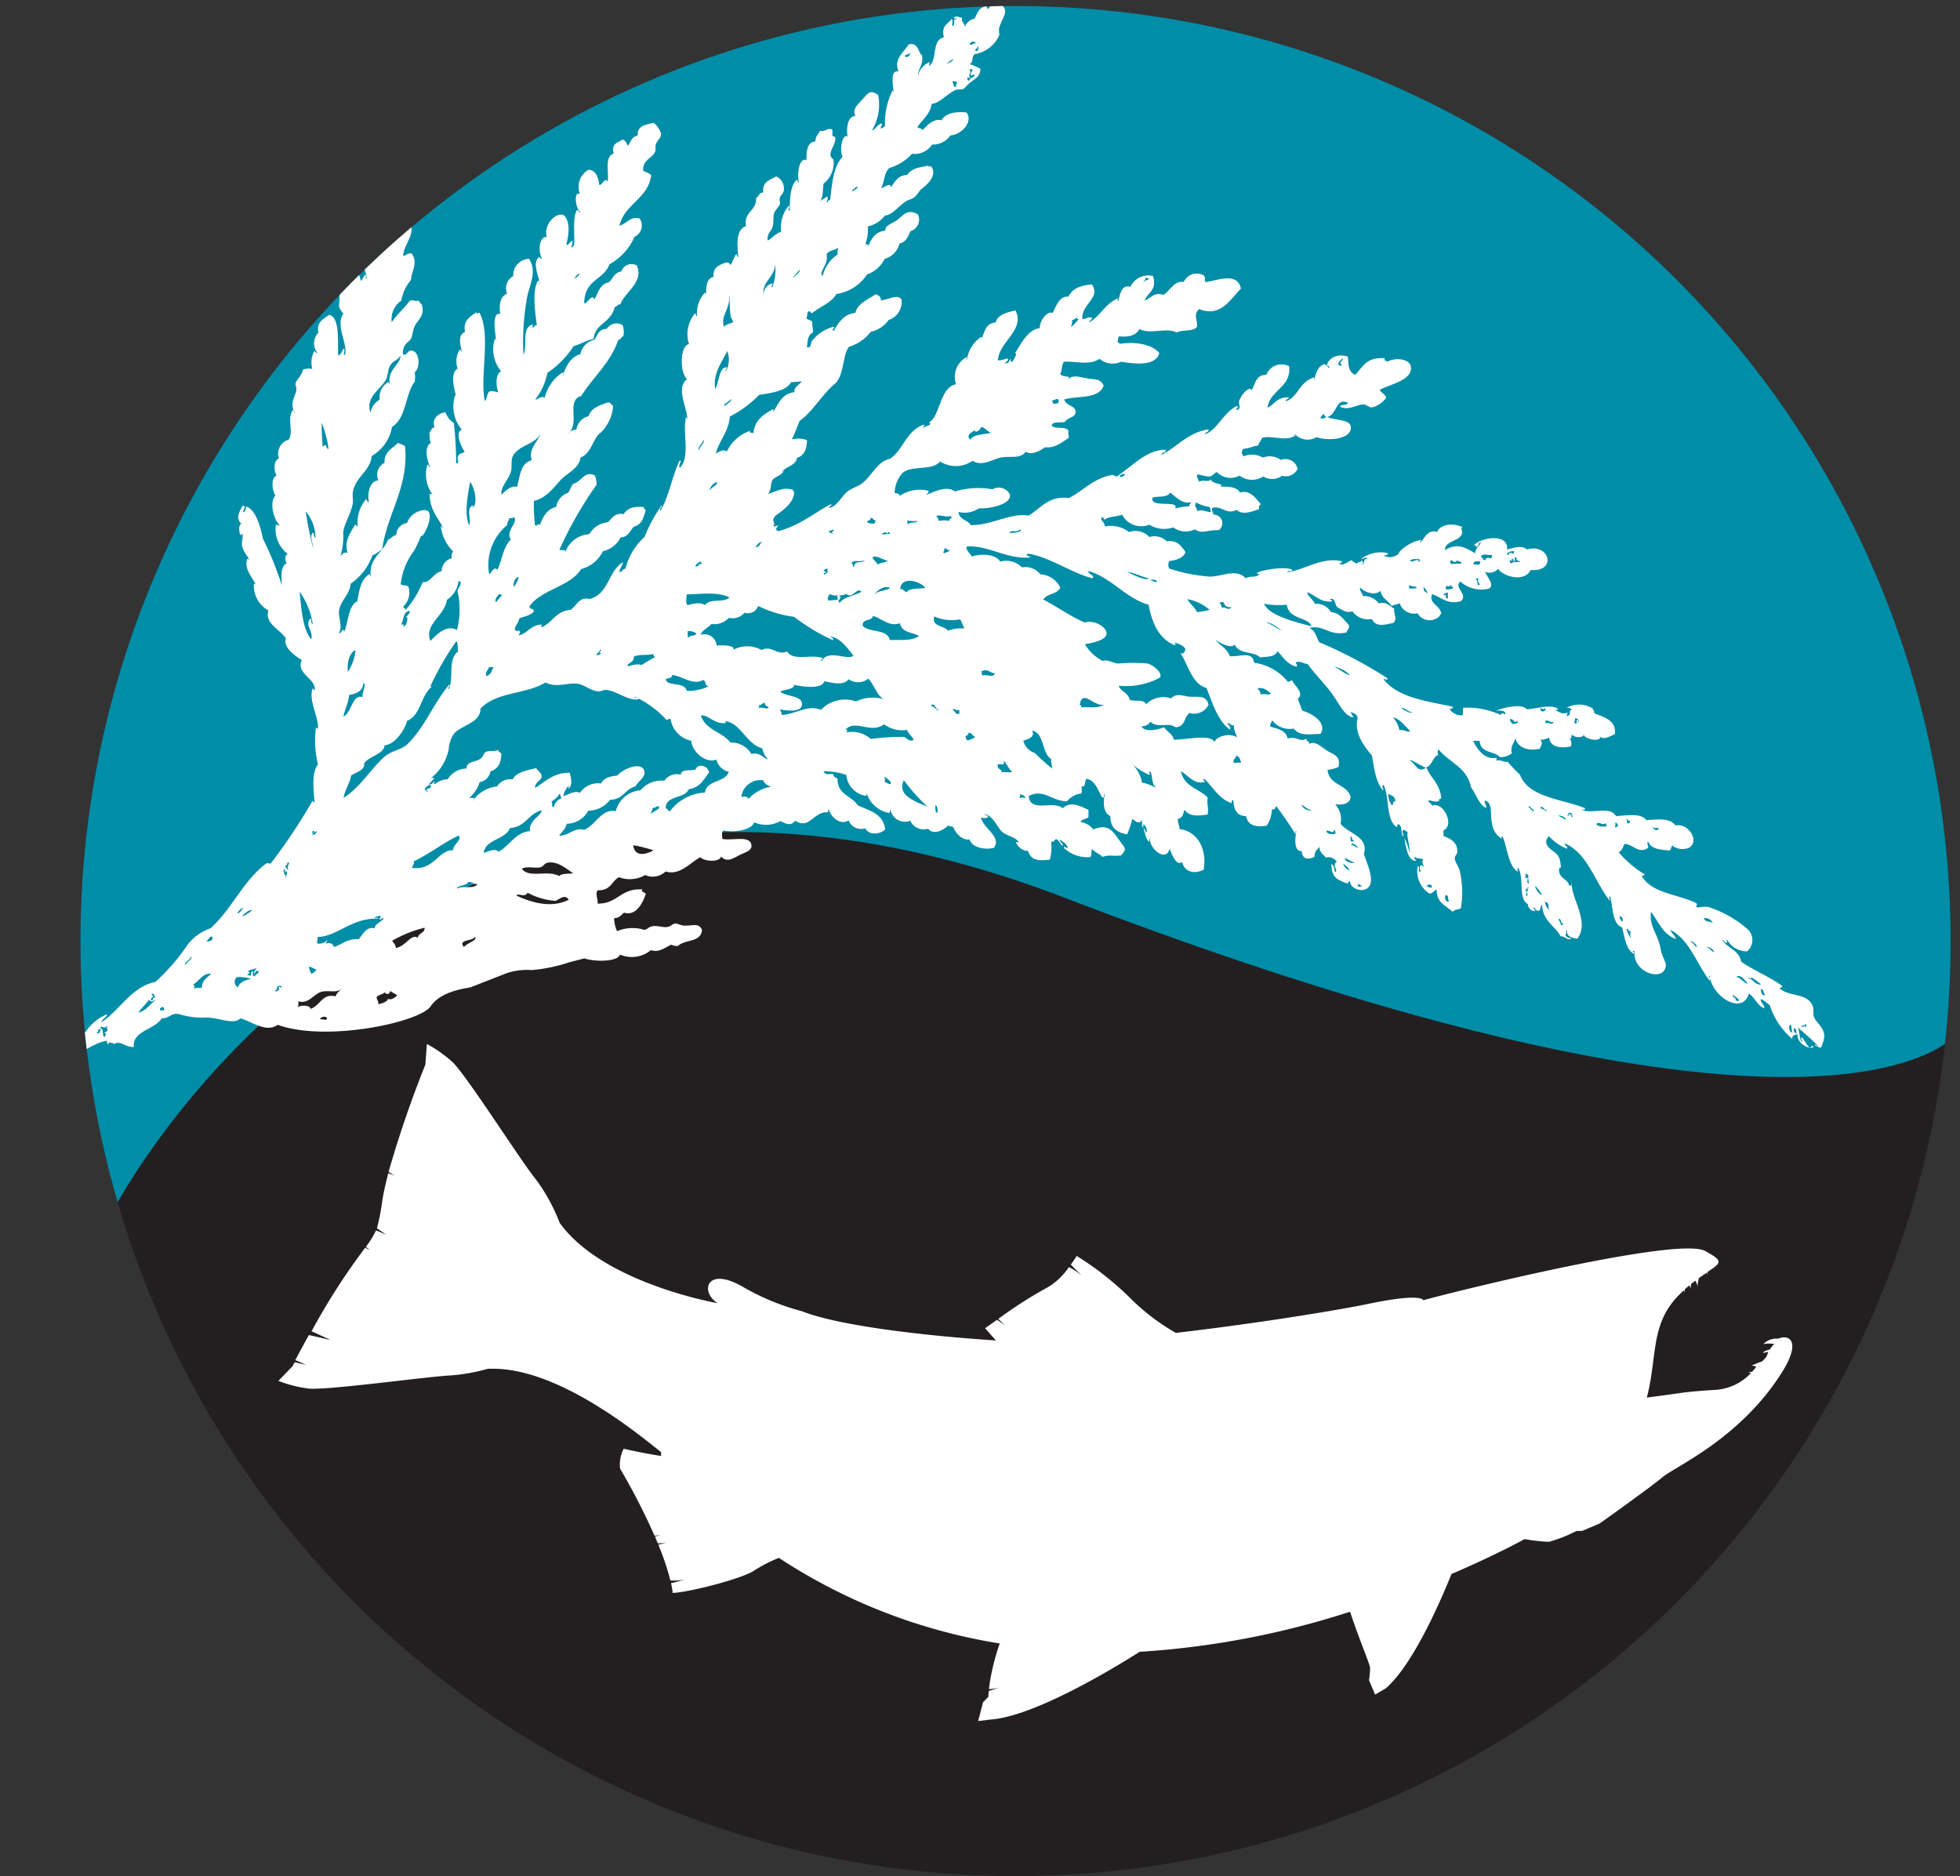
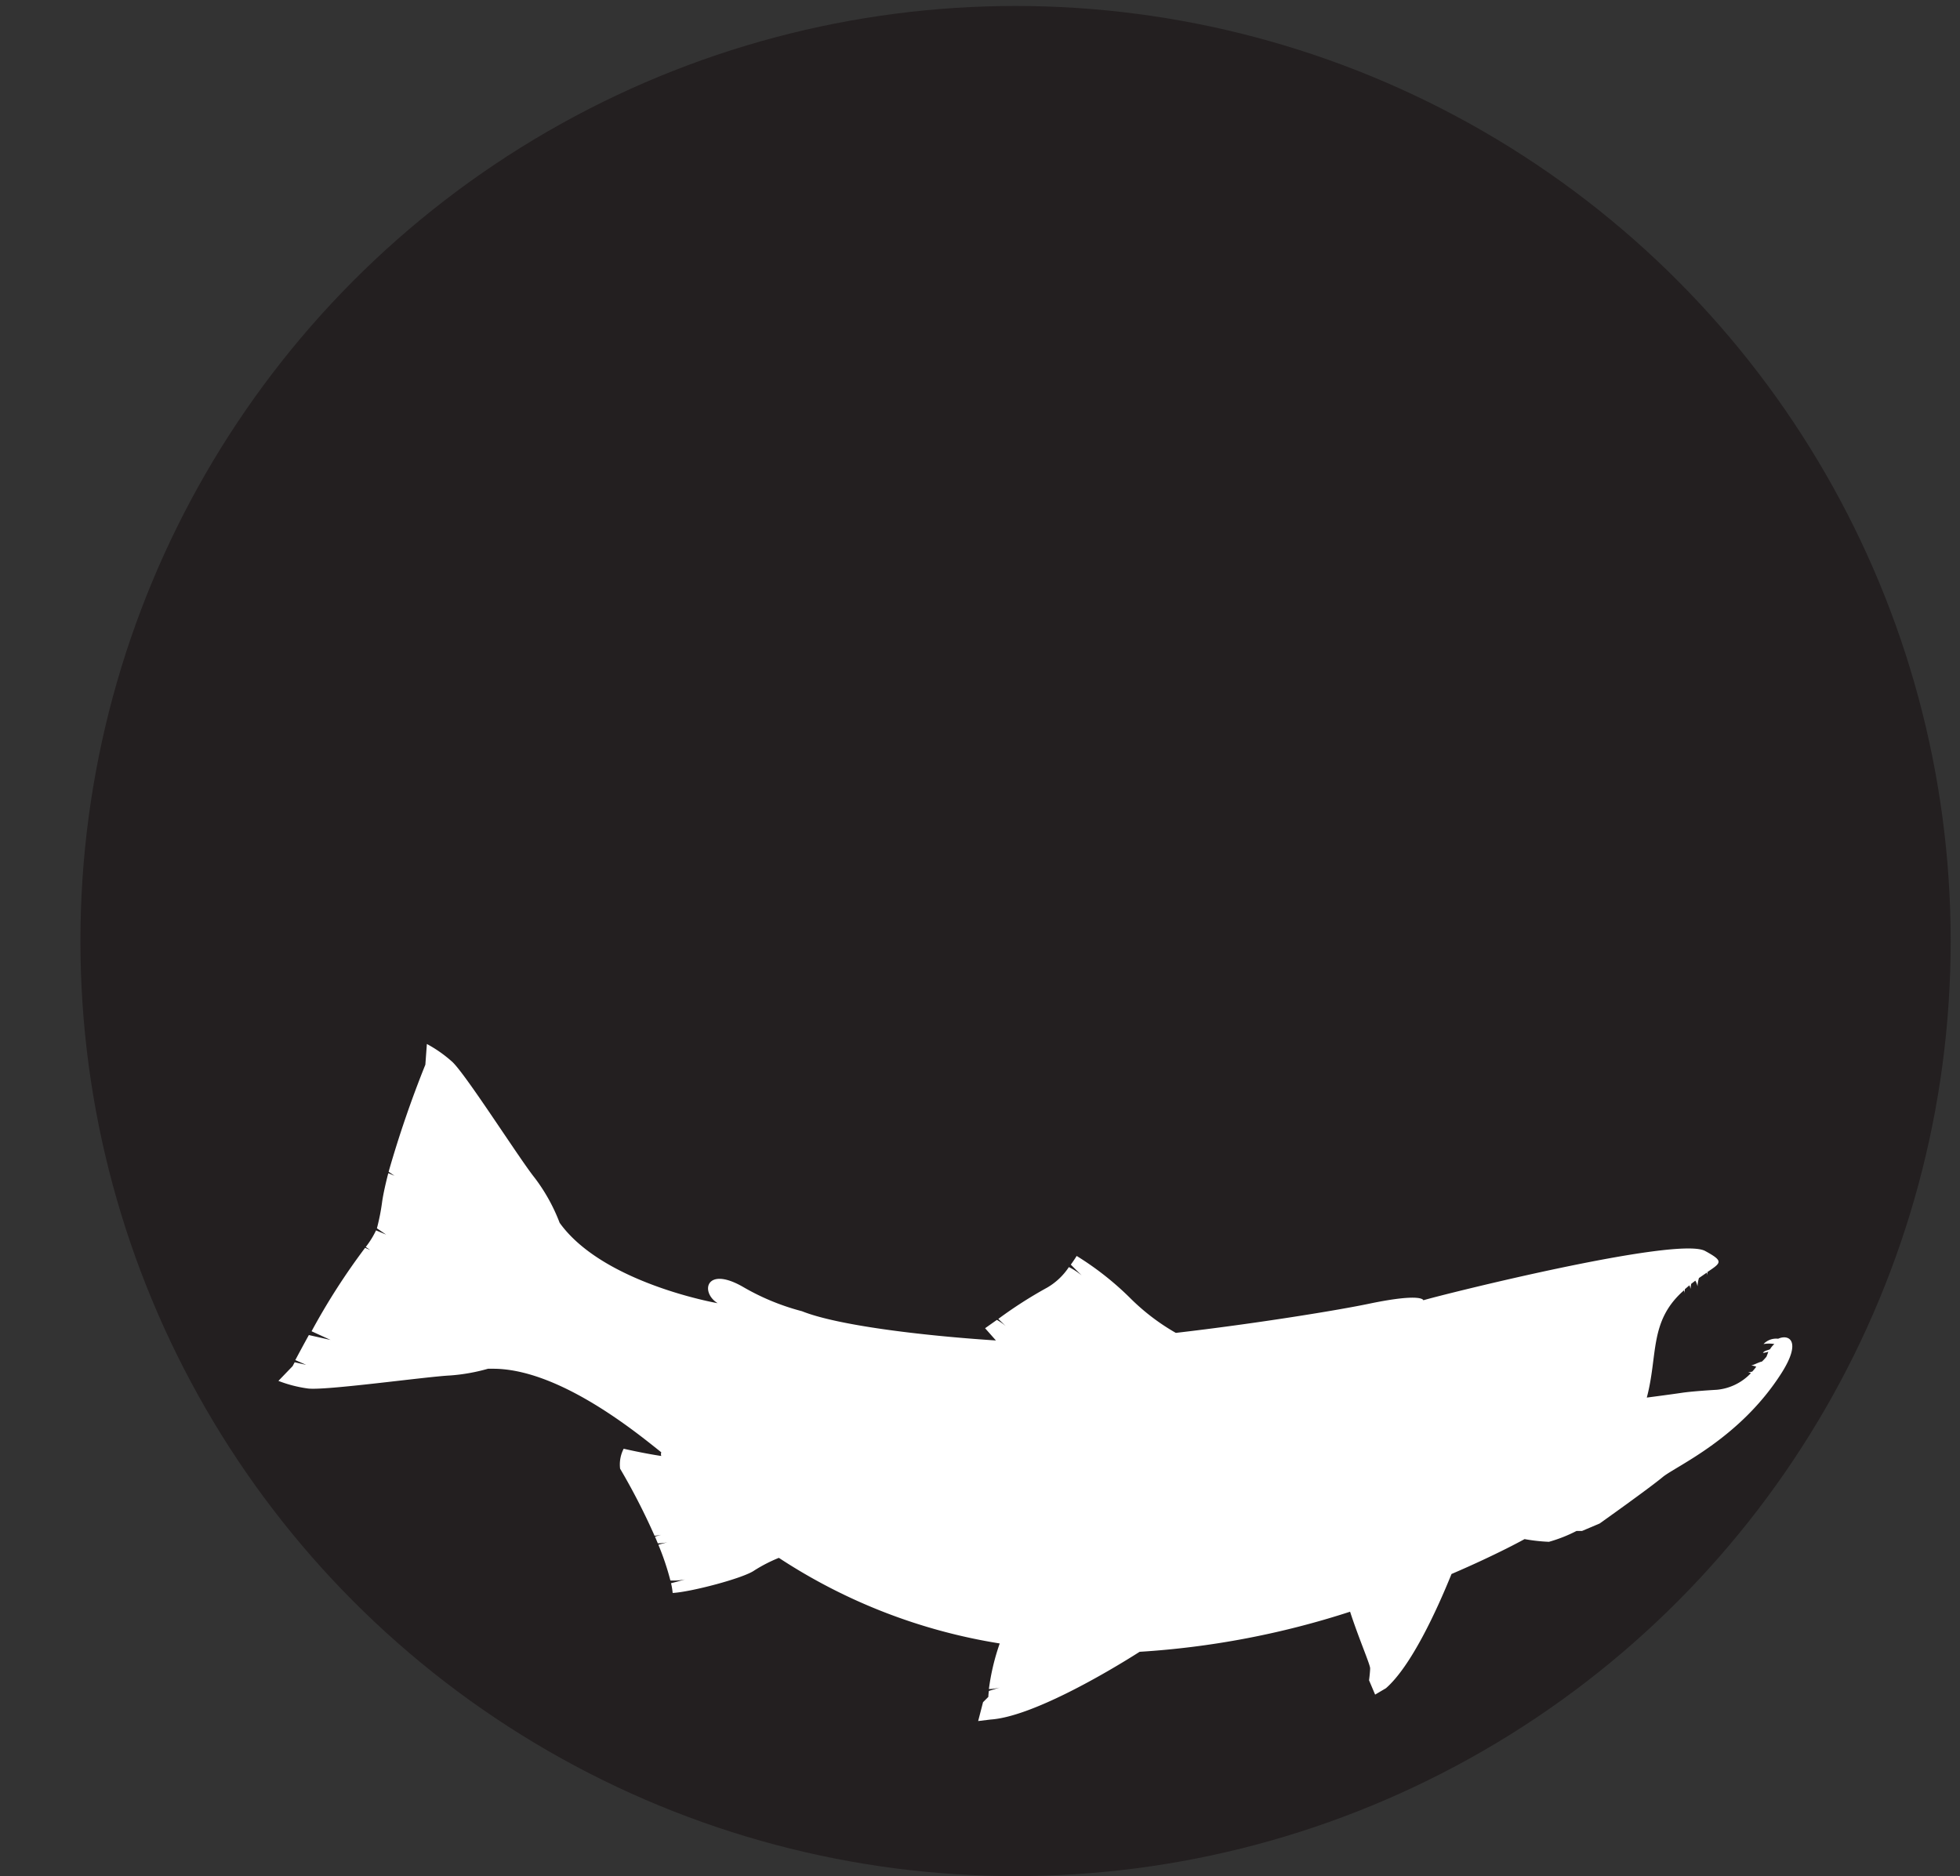
<svg xmlns="http://www.w3.org/2000/svg" viewBox="0 0 180.86 173.13">
  <rect x="0" y="0" width="180.86" height="173.13" fill="#333333" stroke="none" />
  <defs>
    <style>.cls-1{fill:none;}.cls-2{fill:#231f20;}.cls-3{clip-path:url(#clip-path);}.cls-4{fill:#008da8;}.cls-5,.cls-6{fill:#fff;}.cls-6{fill-rule:evenodd;}</style>
    <clipPath id="clip-path">
-       <circle class="cls-1" cx="93.71" cy="86.84" r="86.29" />
-     </clipPath>
+       </clipPath>
  </defs>
  <title>Asset 1</title>
  <g id="Layer_2" data-name="Layer 2">
    <g id="Circle_Bottom" data-name="Circle Bottom">
      <circle class="cls-2" cx="93.71" cy="86.84" r="86.29" />
    </g>
    <g id="Circle_Top" data-name="Circle Top">
      <g class="cls-3">
        <path class="cls-4" d="M180.46,95.5s.4-5.54.4-8.36a87.15,87.15,0,0,0-174.3,0c0,8.69,3.64,25,3.64,25s26.54-52.87,88-29.31C169.17,110.06,180.46,95.5,180.46,95.5Z" />
      </g>
    </g>
    <g id="Salmon">
      <path class="cls-5" d="M27,126.07l.19-.36,1.06.24-1-.44c.27-.51.71-1.33,1.25-2.31l2,.45-1.75-.8a61.25,61.25,0,0,1,4.94-7.7v0l.47.2-.41-.28a8.09,8.09,0,0,0,.95-1.53l.93.39-.85-.58a19.57,19.57,0,0,0,.49-2.51c.12-.77.32-1.65.56-2.58l.57.24-.54-.37a100.79,100.79,0,0,1,3.39-9.88l.14-1.91a12,12,0,0,1,2.29,1.6c1.18,1,6.25,9,7.65,10.74a16.59,16.59,0,0,1,2.31,4.16c4,5.59,14.58,7.42,14.58,7.42-1.62-1-1.1-3.45,2.28-1.54A21.71,21.71,0,0,0,74,121c3.22,1.29,10.86,2.24,17.9,2.7l-1-1.13,1.09-.77a4.64,4.64,0,0,1,.82.58l.13.13-.13-.13-.69-.67a39.68,39.68,0,0,1,4.51-2.89,6.05,6.05,0,0,0,2-1.89,5.54,5.54,0,0,1,1.18.77l.13.13-.13-.13c-.2-.21-.63-.62-1-1,.33-.45.54-.8.54-.8a27.58,27.58,0,0,1,4.91,3.86A20,20,0,0,0,108.5,123c7.43-.86,15.1-2.11,17.92-2.71,4.85-1,4.92-.3,4.92-.3,1.69-.51,23.43-5.95,26-4.55,1.74.95,1.49,1.08.22,1.94a1.93,1.93,0,0,0,0,.3,2.35,2.35,0,0,0-.07-.24l-.72.5a3.26,3.26,0,0,0-.13.76,2,2,0,0,0-.2-.52l-.38.29a2.4,2.4,0,0,0-.06.47,2.23,2.23,0,0,0-.11-.33l-.42.36a2.08,2.08,0,0,0,0,.36,2.54,2.54,0,0,0-.08-.26l-.2.18c-3,2.79-2.2,5.83-3.23,9.72,0,0,2.16-.28,3.23-.44s3.23-.28,3.23-.28a4.94,4.94,0,0,0,3.15-1.54,2.12,2.12,0,0,0-.27-.07,2.35,2.35,0,0,0,.39-.07c.14-.15.27-.31.37-.45a2.13,2.13,0,0,0-.48-.12c.19,0,.75-.32,1-.35a4.58,4.58,0,0,0,.42-.45c.07-.18.12-.29.17-.46a2.81,2.81,0,0,1-.49.11c.1-.21.43-.23.65-.34a1.89,1.89,0,0,1,.4-.48,3,3,0,0,0-1,0,1.61,1.61,0,0,1,1.35-.49c1-.45,2.18.2.34,3.12-3.87,6.12-9.79,8.64-11,9.65s-5.81,4.28-5.81,4.28l-1.63.69-.51,0a13.46,13.46,0,0,1-2.54,1,16.47,16.47,0,0,1-2.25-.25s-2.54,1.42-6.74,3.22c-1.4,3.45-3.74,8.52-6.05,10.54l-1,.59-.56-1.32s.1-.76.1-1.11-1.07-2.81-1.85-5.22a78.56,78.56,0,0,1-19.42,3.7c-3.14,2-10,6-13.75,6.25l-1.15.14.45-1.74.49-.49s0-.2.05-.55l1-.31.17-.06-.17.06a4.64,4.64,0,0,1-1,.14,20.85,20.85,0,0,1,1-4.21,52,52,0,0,1-20.38-7.9,14,14,0,0,0-2.26,1.16c-1,.72-5.9,2-7.54,2.08a6,6,0,0,0-.15-.9c.5-.12,1-.27,1.3-.35l.17-.05-.17.05a5.54,5.54,0,0,1-1.36.1,23.87,23.87,0,0,0-1.11-3.3l.84-.23.17-.05-.17.05a4.24,4.24,0,0,1-.89.1l-.26-.62.59-.17.17-.05-.17.05a3.84,3.84,0,0,1-.63.09,60.47,60.47,0,0,0-3.18-6.19,3.18,3.18,0,0,1,.33-1.84s1.75.41,3.47.67a.51.51,0,0,1,0-.34c-2.13-1.69-9.47-7.79-15.64-7.71l-.35,0a17.3,17.3,0,0,1-3.5.62c-2.23.11-11.57,1.42-13.13,1.2a11.93,11.93,0,0,1-2.71-.7Z" />
    </g>
    <g id="Cedar_Sprig" data-name="Cedar Sprig">
      <g class="cls-3">
-         <path class="cls-6" d="M52.6,88.78a15.07,15.07,0,0,1-3.52.74,6,6,0,0,0-2.31.28c-.46.18-3.06,1.2-3.33,1.3s-2.7.28-3.7,1.76-9.63,3.33-14.12,1.71c-1.09.79-2.43-.36-3.45-.59-.66.68-2.14-.19-3.4-.07a7.44,7.44,0,0,1-2.3-.34c-.69-.11-.9.45-1.54.39-.6,1.05-2.77,1.18-2.57,2.65-.8.1-1.29-.74-1.93-.19.23-.28-.39-.1-.46-.31.21.35-.15.33-.1-.08-1.62.3-2.78,1.66-4.72,2,0-.12.17-.18.33-.21-.14-.3-.63.11-.37-.31-.33.25-.7,0-.74.5a.59.59,0,0,0-.52,0c-.08.69-.85.6-1.16.7.18-.35-.32.08-.45-.22-.3.52-1.46.36-2.23.45.82-.25,1.08-.56,1.54-.3.17-.5-1-.11-1.4-.06C2,97.78,5,97.16,6.31,96.15c.17,0,.27,0,.27.15a1.22,1.22,0,0,1,1.31-1.06,4.37,4.37,0,0,1,2-1.65c-.08.34-.45.42-.55.75,1.75-1.13,2.78-3.28,5-3.73a18.15,18.15,0,0,0,2.87-3.29,4.45,4.45,0,0,1,2.22-1.66c2-1.8,3-4.4,5.17-6,.18,0,.23,0,.35.06a51,51,0,0,0,3.88-5.81c.1,0,.07.16.19.15-.07-1.09-.31-2.77.32-3.51a9.34,9.34,0,0,1-.19-3.38c.15,0,.17.05.18.16.14-1.15-.9-2.62-.48-3.8.1,0,.07.17.19.16.15-1.08-1.78-1.51-1.19-2.78-.62-.38-1.75-1.16-1.47-2-.49-.8-2-1.37-1.61-2.57A2.64,2.64,0,0,1,23.42,54c0-.22.06-.11.17-.1-.38-.69-1.05-1.43-.8-2.29,0-.08.18.06.18.07-.06-.35-.52-.74-.62-1.26s.13-.8,0-1.22c-.17.68-.49-.77-.07-.87-.59-.48-.15-1.23.13-1.67.37.08,0,.44,0,.61.22,0,.39-.47.22-.54.93.17,1.37,1.74,1.64,3A30,30,0,0,1,26,54c0-.49-.2-1.74.45-2-.16-.28-.2-.77.1-.88a2.87,2.87,0,0,1-1.09-2.7c.15,0,.19.1.35.06-.52-.48-1-2.07-.4-2.75-.3-.45-.44-1.64.11-1.84-.26-.51-.31-1.34.22-1.59a1.34,1.34,0,0,1,.9-1.73c.48-.65-.19-2,.39-2.73.13,0,.05.25.2.25-.52-.77-.07-1.34.1-2,.07-.3-.09-.52-.06-.69.06-.36.58-.71.68-1.28a1.4,1.4,0,0,1,.87-.07A2.26,2.26,0,0,1,29,32.39c.09.05.1.19.27.15a1.41,1.41,0,0,1,.11-1.84c-.2-1,.47-1.26,1-1.65,1,.26.76,2.36.83,3.77.28-.11.35-.41.47-.65.29.12-.12.48.14.6.35-.9-.91-2.73-.14-3.82a2.22,2.22,0,0,1-.4-.67,22.4,22.4,0,0,0,0-3.4c.23-.3.32-.22.66-.4,0-.11-.18-.07-.17,0,.31-.78,1.43.51,1.51,1.45.19-.13.25-.38.39-.56s.06.3.12.42c.25-.57-.87-1.84-.22-2.68-.09-.31-.35-.41-.33-.84.26-.46.07-.8.33-1.25.31-.2.38.14.69-.06.08.32.36.4.41.75,0-.29,0-.9.53-1a2.83,2.83,0,0,1,1-3c.37.15.84,0,1.17.51a12.77,12.77,0,0,1,0,2c1.49.88-.22,2.37-.16,3.41.29-.06.37-.29.77-.24.63.84,0,1.61-.06,2.45a3.93,3.93,0,0,0-.89,1.9,2.08,2.08,0,0,0-.88,2c.47-.73,1.15-1.28,1.67-2,.35-.1.46.1.79,0,.1.11.17.25.29.33.37,1-.34,1.44-.62,2s-.14,1.12-.58,1.44a1.27,1.27,0,0,0-.52,1.17c.41.19.35-.36.84-.33.74.16.76,1.62.25,2a2.94,2.94,0,0,1,0,.87c-.91,1.21-.75,3.34-2.1,4.18a3.84,3.84,0,0,1-1.87,2.68c-.13,1.4-1.46,1.87-1.73,3.28-.06.29,0,.65,0,1-.17,1.06-.83,2-.9,2.78a6.44,6.44,0,0,1-.26,2.2c.21-.23.27-.42.67-.32-.37-1.08.29-1.87.66-2.58.19-.06.13.15.27.15a3.33,3.33,0,0,1,.75-2.5c.16,0,.09.28.28.24-.2-1,.21-2,.88-2a1.24,1.24,0,0,1,.56-1.62c-.05-1,.73-1.32,1.25-1.85.18.14.45.16.64.3.38,3.77-1.63,6.19-2.1,9.5a4,4,0,0,1-.91.6,5.28,5.28,0,0,1-2,2.6c-.09,1.06-1,1.58-1.09,2.62,0,.66.35,1.37,0,1.92.16.22.32-.57.51-.13.38-.94.33-2.25,1.16-2.8,0,.08-.09.16,0,.17.19-1,.3-2.11,1.09-2.62.37-.1-.06.18.19.16C34,51.5,35.36,51,35.81,49.79c.32-.08.39-.36.75-.41a1.16,1.16,0,0,1,1-1.12,1.82,1.82,0,0,1,1.74-1.19c0,.09.11.06.18.07.42.41,0,1.59-.43,2.22-.11.18-.14,0-.25.19a9.59,9.59,0,0,1-.59,1.27,6.21,6.21,0,0,0-1.23,3.07c.14.23.49,0,.72.29A1.8,1.8,0,0,1,37.19,56c0,.13.28.05.2.33A8.77,8.77,0,0,0,39,53.72c.74.08,1-.88,1.75-1a1.26,1.26,0,0,1,.95-1.21.66.66,0,0,1,.12-.62,3.9,3.9,0,0,1-1.15-2.35c.09,0,.07.17.19.16-.3-.78-1.25-1.63-1.21-3.13.14,0,.15.07.26.07a3.2,3.2,0,0,1-.48-2.75c.2,0,.11.24.28.24-.22-.4-.69-1.9.07-2.27-.18-.17-.11-.63-.16-.94.18-.15.16-.45.48-.48-.27-.73.26-1.29,1-1.4a2,2,0,0,0,.78,1,31.89,31.89,0,0,1,.21,3.73c.4-.07,0-.39.2-.72s.49-.17.58-.39c-.32-.38-.92-1.86-.25-2A3.33,3.33,0,0,1,42,36.47c.12,0,.09.21.11.34,0-.44-.74-2.28.12-2.8a2,2,0,0,1,.2-1.76c.1,0,.07.17.18.16-.08-.45-.45-1.49.3-1.77-.2-1.08.47-1.43,1.07-1.83,0,.33.07,0,.27.06,1.08,2,0,5.94.49,8.15.23-.24.16-.72.45-.91a1.7,1.7,0,0,1,.79.11c-.27-.75-.21-1.83.27-1.94a3.19,3.19,0,0,1-.59-3c.12,0,.09.21.11.34.05-.48-.53-2.85.39-2.65-.13-.91,0-1.59.63-1.88a1.28,1.28,0,0,1,.57-1.61,1.52,1.52,0,0,1,1.44-1.6c.79,1.14.08,2.34-.15,3.5a22.79,22.79,0,0,0-.35,5.35c.41-.81-.21-2.49.82-2.77.13,0,0,.11,0,.26.27,0,.15-.25.42-.21-.18-1.27-.44-3.19.1-4.11.15.07.22.22.11.34.18-.43-.77-1.9,0-2.53.09.05.11.19.27.16-.41-.64-.25-2.12.44-2-.35-1.08.85-2.38,1.58-2,.56.55.49,1.67.22,2.68.18.2.31-.32.58-.31a3.18,3.18,0,0,1-.13.62c.11,0,.12-.16.25-.2.11-.75-.15-2.48.25-3.24.27-.13.09.27.36.14-.45-.21-.68-2-.05-1.65a1.8,1.8,0,0,1,.78-2.24c.58,0,.91.54,1,1.4.33,0,.47-.73.76-.32.19-.66-.35-2.3.57-2.58-.26-1,.47-1,.77-1.28.34,0,.38.38.57.56.22-.38.33-.85.88-.94-.08-.88.67-1,1.47-1.17A2,2,0,0,1,61,12.33c0,.42-.31.57-.45.91s0,.59-.11.79c-.29.6-1.2.76-1.08,1.74a3.26,3.26,0,0,1,.73.38c-.25,2.18-2.48,2.67-2.93,4.68.82-.27.95-.87,1.86-.67a1.14,1.14,0,0,1-.47,1.69,5.29,5.29,0,0,1-2.32,2.54c-.51,1.48-2.29,1.35-2.32,3.59.17.18.77-1,.93-.34.37-.6.48-1.42,1.35-1.59.37-.33.47-.89,1.14-1a1,1,0,0,1,1.44-.55c.65,1.59-1.11,2.41-1.54,3.61-.33-.07-.23.23-.51.21-.31,1.49-1.84,1.52-1.94,2.95-.7.16-1.21.48-1.86.68a8.55,8.55,0,0,1-2.41,2.46,5.8,5.8,0,0,1-1.11,2.45c.13.1.52-.39.86-.16a3.88,3.88,0,0,1,1.64-2.32c.22,0,.05.29,0,.35.32-.89.67-1.74,1.66-2.06a1.69,1.69,0,0,1,1.29-1.32c.29-.4.38-1,1.14-1A1.06,1.06,0,0,1,57.45,30a1.94,1.94,0,0,1,.08,1c-.18.11-.26.31-.49.39-.7,2.09-2.32,3.41-3.41,5.16-1.47.37,0,2.85-1.29,3.42a1.64,1.64,0,0,1,.85-.33,1.46,1.46,0,0,1,1.12-1.23c.22-.75,1-1,1.81-1.28.24,0,.27.25.46.31a3.85,3.85,0,0,1-1.11,2.45c-.77.5-.85,1.93-1.9,2.33-.15,1-1.15,1.39-1.76,2s-1.36,1.76-2.54,2a14.61,14.61,0,0,0,.1,2.26c.22.1.34-.29.43,0,.29-.75.62-1.47,1.52-1.7a1.64,1.64,0,0,1,1.11-1.31c.18-.25.25-.59.46-.82.8-.2,1-1.24,2-.78a2.18,2.18,0,0,1,.16.86,35.79,35.79,0,0,0-3.43,6c.25.1.56-.09.54.22a2.52,2.52,0,0,1,2.22-1.66,2.2,2.2,0,0,1,1.74-1.1c.27-.36.78-.95,1.42-.73.36-.57.93-.75,1.86-.67a.23.23,0,0,0,.19.24c-.19.67-.34,1.38-1.09,1.57-.38.34-.48.94-1.23,1a2.45,2.45,0,0,1-1.64,1.27,3.09,3.09,0,0,1-2,1.64c-1,1.63-3.68,1.87-4.77,3.44,0,.36.43.13.39.49-.31.38-1,.48-1.34.63,0,.42-.91,1.26,0,1.13.17.14,0,.25-.05.44.83-.2,1.08-.91,2-1,.33,0,0,.07.11.25,1-.41,1.29-1.48,2.66-1.61.56-.33.82-1.26,1.75-1,1.84-.45,1.7-2.59,3.12-3.4-.09.33-.29.56-.36.9.31,0,.3-.28.58-.31a5.89,5.89,0,0,1,1.76-2.93,13.38,13.38,0,0,1,1.59-2.92c.06.27-.25.22-.13.53.82-1.38,1.07-3.22,1.79-4.68.25.14-.19.37,0,.7,1-1,.23-3.12.57-4.67.1,0,.09.15.11.25.14-.83-1.15-3,0-3.75-.74-.64-.64-3.17.17-3.24a3,3,0,0,1,.55-2.84c.12,0,.05.26.19.25a2.86,2.86,0,0,1,.7-2.15c.1,0,.09.15.1.25.08-.71,0-1.56.73-1.72-.1-.84.47-1.1,1.11-1.31a.37.37,0,0,1,.45.22c.22-.3.28-.73.53-1,.13,0,0,.26.19.25-.11-1-.25-2.55.72-2.85-.26-1.35,1-1.38.92-2.6.28-.11.23-.5.66-.49-.11-1.05.64-1.15,1.19-1.49a1.22,1.22,0,0,1,.71,1.25c0,.29-.29.45-.37.73s.08.42,0,.61-.45.54-.54.83,0,.93-.16,1.32-.48.54-.43,1.17c.27-.07.74-.66,1.25-.8A3.2,3.2,0,0,1,72.76,19c.29,0-.2.4.12.43,0-.89,0-2.27.64-2.84.13,0,.05.26.2.25-.19-.71,0-2.36.7-2.06,0-.52-.05-1.69.82-1.72,0-.49.27-.68.44-1,.46.16.63-.32,1.13-.1,0,.17,0,.35,0,.52s.14,0,.28.24c0,.82-.9,1.49-.18,2A2.43,2.43,0,0,1,76,16.94c-.11.58,0,1.32-.39,1.69.17-.2.49-.28.66-.49.26.1,0,.39,0,.53.18,0,.09-.25.33-.2.18-1.51.28-3.09,1.15-4-.33-.67,0-2.18.46-1.87-.15-.91.07-1.91.72-1.89-.31-.64.22-1.06.66-1.54s.7-1,1.45-.38A4.63,4.63,0,0,1,80.48,12c.23.06.48-.56.91-.6,0,.21-.12.28-.14.45.22,0,.26-.16.42-.21a6.58,6.58,0,0,1,.69-3.28c.1,0,.09.15.11.25,0-.38-.43-2.26.45-2-.49-1.23.52-1.79.93-2.52.94-.18.85.76,1.22,1,.18.9-.37,1.19-.37,1.95a1.73,1.73,0,0,1,1.11-1.31.49.49,0,0,0-.06.35c.79-.59.18-2.37,1.35-2.64-.3-1.13.47-1.26.73-1.72.13.34,0,.36.06.7.37-.19-.1-.64.38-.64,0-.1-.16-.06-.27-.07.18-.37.49-.08.78-.06-.09.49.27.44.24.85a1.18,1.18,0,0,1,.9-.77c.25-.43.34-1,1-1.13.18-.06.18.11.19.25.26-.15.3-.5.74-.5-.11.53,0,0,.44,0,.92.63.21,1.21-.08,2.19-.06.2,0,.55,0,.7A3,3,0,0,1,89.93,5c-.27.2-.1.78-.45.91a7.85,7.85,0,0,1,1,.44c-.09.75-.32.76-1,1.31-.24.18-.46.51-.65.57s-.43,0-.61.05c-.89.42-1.48,1.22-2.25,1.31-.11.87-.79,1.39-1.31,2.12.08.18.42.08.46.31.4-.42,1-1.1,1.76-.93.4-.69,1.42-.81,2.29-.71.64.74-.29,2-1.48,2.12a1.93,1.93,0,0,1-1.68.84,1.91,1.91,0,0,1-1.85.85,4.47,4.47,0,0,1-2.07,1.3c-.53.41-.46,1.33-.8,1.9.22-.07,1-.64.87-.07.42-.48.62-1.14,1.56-1.18.41-.63,1.13-.69,1.93-.85,0,.1.16.06.27.07.59.75-.26,1.61-.88,2.07-.24.18-.36.53-.64.75s-.59.25-.84.42c-.72.51-1.26,1.24-1.9,1.29a2.7,2.7,0,0,1-1.58,1,3.62,3.62,0,0,1-.22,1.59c.11.12.42.08.2.33.33-.69.61-1.41,1.62-1.53,0-.52.64-.62,1.14-1s.89-1.06,1.88-.5A1.12,1.12,0,0,1,84,21.34c-.2.5-.4,1-1,1.13a1.94,1.94,0,0,1-1.37,1.42A2.87,2.87,0,0,1,80,25.33a4.07,4.07,0,0,1-2.82,1.8c-.46.82-1.5,1.14-2.21,1.75-.19.07-.14-.15-.27-.15-.32,0-.14.47-.3.64.15.15.39.17.55.3,0,.35.06.69.08,1-.62.31-.45,1-.59,1.36.46.12.33-.37.48-.56a3.7,3.7,0,0,1,1.9-1.29c.46-.07-.24.28.11.34.46-.74.88-1.51,2-1.65.23-.9,1.16-1.22,1.87-1.72.22.11.5.17.48.57.7-.06,1.56-.63,1.91-.07A1.75,1.75,0,0,1,82,29.53a2.77,2.77,0,0,1-1.65,1.09,4,4,0,0,1-2,1.38c-.58.65-.47,2.55-1.21,3.32C75.85,36.38,75,38,73.79,38.83c-.24.58-.45,1.18-.73,1.72a2.44,2.44,0,0,1,1.4.06c0,.82-.23,1.41-.91,1.64-.12.71-1,.8-1.38,1.25.08,0,.15-.09.16-.19,0,.52-.84.65-1.05,1s-.06.9-.42,1.26c.79-.2,1.41-.68,2.32-.36,0,.1,0,.15.1.16,0,1.31-1.69,2.07-1.81,2.33-.32.37.17.68-.11.79,0,.19.31,0,.44,0-.13.24-.33.32,0,.53,2-.53,3.26-1.64,4.85-2.49.24.06-.18.21-.14.36.8-.23,1.06-1,1.7-1.54.42-.32,1-.46,1.42-.81.87-.73,1.39-2,2.52-2.21,1.2-.86,1.47-2.51,3-3.12.36,0,0,.13,0,.26.48-.22.91-.27.57-.49,1-.45,1-3.28,2.5-3.52a2.07,2.07,0,0,1,1-2.52c0,.15-.13.24,0,.26a3.08,3.08,0,0,1,1.31-2.11c.16.05,0,.16,0,.26.34-.63.35-1.53,1.35-1.59.18-.73,1-.93,1.83-1.11.89,1.83-1.49,2.83-1.63,4.58.07.08.66-.08.86-.16.24.2-.14.29-.22.46.37,0,.42-.18.49-.39.18,0-.11.25.19.25a2.32,2.32,0,0,0,.38-.73.09.09,0,0,0-.17,0c.48-.67,1.18-2.28,2.33-2.37,0-.72.71-1.64,1.19-1.4.31-.6.63-1.61,1.45-1.51.42-.81,1.08-1,2.17-1.14.88,1.24-1,1.83-.87,3.21.34,0,.41-.19.77-.15s-.16.28-.14.45c1.06-.6,1.47-1.76,2.69-2.23-.05.07-.11.25,0,.26.13-.59.31-1.57,1.11-1.31a1.82,1.82,0,0,1,2.09-1c.35,1.32-.36,1.38-.78,2.24.36,0,.92-.85,1.71-.49.63-.35,1-1.35,1.9-1.2a1.31,1.31,0,0,1,1.87-.59c.18.25,0,.39.14.6,1-.1,2.92-1,3.27.6-1,1-1.88,2.69-3.86,1.89-.59.57-.1,1-.21,1.67-.49.46-1.27.18-1.87.5-.81-.51-2.5.21-3.43-.33-.29.59-1,.77-1.86.68-.12.08-.1.29-.14.45s.16.12.19.24c1.36-.21,2.92,0,3.64.84-.29,1.29-2.42,1-3.51.81a1.86,1.86,0,0,1-2-.27c-.94.64-2.15.21-3.29.27-.21.31-.17.82-.34,1.16a1,1,0,0,0,.71.2c.19.16,0,.17-.06.35.42-.59,1.22-.27,1.91-.16s1.17,0,1.45.67c-.51,1.28-2.4.89-3.64,1.26.19.63,1.05.56,1.05,1.13s-.69.47-1,.95c-.42.1-1.19-.09-1.19.36.4.34,1.06,0,1.52.4,0,.23,0,.46.06.69-.59.38-1.29,1-2.19.88-.42.27-1.21.79-1.8.41-.48.69-1.41.39-2.22.53s-1.83.89-2.68.31a2.71,2.71,0,0,1-3,.07c-.8.91-2.62.3-3.48,1.07a2.89,2.89,0,0,0-.72,1.8c.13.14.46,0,.46.31a3.3,3.3,0,0,1,2.66-.48c.08.23-.16.19-.15.36.76-.31,1.84-.86,2.59-.3a7.65,7.65,0,0,1,3.47-.2,1.16,1.16,0,0,1,1.61.48c.16.93-1.89,1.33-2.86,1.28a2.34,2.34,0,0,1-1.89.33c.09.75.84.72,1.15,1.22,2,0,3.61-1.15,5.33-.88,1.07-.63,1.88-1.89,3.7-1.61,1.39-.7,2.25-1.85,4.09-2.16.06.17.41,0,.19.25,1.44-.87,2.81-2.57,4.67-2.56.06.32-.4.19-.4.47,1.5-.74,2.34-2,4.34-2.36.09.32-.32.22-.31.46,1.14-.41,1.69-2,2.92-2.6.27.06-.08.24-.06.35.55,0,.2-.54.28-.81.15-.5.92-1.46,1.14-1,.38-.54.35-1.42,1.37-1.42a1.51,1.51,0,0,1,2.11-.79c.19,2-1.75,2.13-2,3.82.68-.31.86-1,2-.95-.07.16-.31.17-.32.37,1.21-.44,1.15-1.71,2.61-2.22,0,.09,0,.18,0,.26.18-.6.31-1.24.92-1.47.24,0,.27.25.46.31s-.05-.23-.19-.16c.11-.79,1.09-1.15,1.93-.85.08.75,0,1.33.66,1.69.63-.53.91-1.69,2.75-1.54-.08.28.15.2.2.33.9-.48,2.17-.22,2.22.51.09,1.2-1.93,1.56-2.88,2.07.13.32.5.37.59.74a2.32,2.32,0,0,1-1.32.89c-.29,0-.51-.28-.81-.28-.54,0-1.46.64-2.16.18.15-.2.69-.06.76-.32-1.12-.56-1,1.11-1.9,1.29.53.32,2.07.21,2.16.87.18,1.23-2.15,1.38-3.15,1a1.62,1.62,0,0,1-2-.27c-.13.06,0,.09.09.08-.88.66-2.08,0-3.12.25-.1.27-.29.45-.38.73-.45,0-.6.22-1.37.29-.17.31-.16.47.06.69a1.91,1.91,0,0,1,1.75.12,1.78,1.78,0,0,1,1.67.21,1.16,1.16,0,0,1,1.55.83,1.23,1.23,0,0,1-1.43.64,1.58,1.58,0,0,1-1.74.06,1.91,1.91,0,0,1-2.19-.08,1.76,1.76,0,0,1-2.12-.35c-.63.54-.51.52-1.73.23-.22.18.09.52.14.69.38-.25.89.11,1.11-.27-.16.29.5.41.92.54,0,.15-.05.17-.16.18.61,0,1.57-.06,1.88.55.89-.31,1.47.53,1.92,1.06-.09.11-.24.18-.14.45-.64.24-1.58.6-2.08.08-1,.51-1.41-.47-2.28-.16,0,.28.09.4.14.6a.79.79,0,0,1,.47,1.44c-.92-.07-1.54.4-2.19-.08a1.94,1.94,0,0,1-2-.18,2.59,2.59,0,0,1-2.2-.25,2,2,0,0,1-2.52-.93c-.48.21-1.28.15-1.62.48-.1-.07,0-.21-.28-.24-.09.35.23.36.33.85a2.77,2.77,0,0,1,2.22.52,1.74,1.74,0,0,1,1.87.46,1.58,1.58,0,0,1,1.6.39c1-.13,1.35.44,1.74,1-.21.51-.77.74-1.5.82a.71.71,0,0,0,0,.7,15.8,15.8,0,0,0,3.72.74c1.16,0,2.49-.79,3.33.16.48-.28.83,0,1.28-.37-1.16-.16,2.33-.86,3-.42.06.24-.48,0-.42.21,1.44-.13,3.18-1.44,5-1,.05.18-.11.17-.25.19.38.36.87-.27,1.2-.27.09.17.3.22.46.31.1-.27.27,0,.41-.29.21.11.19.23,0,.34.42,0,.07-.58.57-.48-.2-.29-.32,0-.61,0a3,3,0,0,1,2.48-.55c0,.19-.2.21-.42.21a1.19,1.19,0,0,0,1.47-.21c0-.1-.09,0-.09,0a3.75,3.75,0,0,1,2.08-1.22c0,.14-.07.16-.07.27.41-.39.69-1.28,1.57-1,.32-.78,1.59-.82,2.32-.45-.15.18,0,.32,0,.52-.17.85-1.57.66-1.61,1.61,1.26-.76,2-.14,2.81.29,0-.45.35-.67.53-1-.36,0-.13.43-.49.39.05-.31-.23-.07-.26,0,.43-.81,3.31-1.37,3.16.26.66-.18,1.37-.41,1.83,0,2.08-.63,2.81,2.1.33,1.89-.53,1.15-2.45.64-3-.1a1.06,1.06,0,0,1-1.2.27c.3.64.86,1.16.39,1.54a2.91,2.91,0,0,1-2.67-.65c-.65.58.76,1.16.06,1.82-1.25.35-1.77-.35-2.67-.65-.32.94.8,1,.85,1.85-.16,0-.17.1-.08.09a1.29,1.29,0,0,1-2.11-.18,1.4,1.4,0,0,1-1.64-.91c-.24.09-.53.14-.77.24-.27-.53-.89-.66-1-1.4-.53.51-1.54.09-1.85-.28-.18.17.15.42.23.77a1.65,1.65,0,0,1,1.45.67c.78-.19,1,.27,1.44.49-.07.62.31.84-.07,1.31-.86.18-1.61.43-2-.36a1.75,1.75,0,0,1-1.8-.72c-.5.24-1.07-.18-1.43-.4-.19-.25-.13-.79-.58-.74-.29.12.24,0,.11.25-1.06.08-1.51-.57-2.25-.86,0,.37.51.63.7,1.08a1.48,1.48,0,0,1,1.46.75c.83.07,1.17.7,1.66,1.17.11.39-.17.45-.2.71-1.62.37-2.07-.73-3.43-.42.56.33.59.69.89,1.32a40.73,40.73,0,0,1,6.29,3.32c.06.35-.12,0-.34.11,1.38,1.73,4,2,6.4,2.53,0,.15-.13.21-.33.2a1.39,1.39,0,0,0,1.18.6c.16-.13,0-.53.11-.71a7.42,7.42,0,0,1,3.46.67c0-.19.35-.22.35,0,.27-.38-.4-.47-.81-.37.35-.21,2.36-.78,2.86-.15.93-.07,2.19-.5,2.87-.06,0,.1-.15.09-.25.11.45.24.59.42,1.15.25a.48.48,0,0,0-.06.35c.52-.25,0-.43.47-.65-.13,0-.16-.2-.53-.13a2.36,2.36,0,0,1,2.44.06c0,.21.17.17.12.43.86.34,2.1.65,1.9,1.94-.37.14-1,.57-1.38.2.25.52-1.44.34-1.5-.23.15.35-.85.4-1,.08-.28.07.06.48-.32.29a.74.74,0,0,1,.15.77c-.76.2-1.92.14-2-.8-.23.1-.68.27-.86.16.4.32,0,.75,0,.87-1,.2-2,0-2.26-1,0,.34-.52.74-.32,1.42a1.75,1.75,0,0,1-1.1.35c-.53-.6-1.81-.33-1.87-1.5l-.61,0c.34.68,1,1.75,2.13,1.57.11.11,0,.13,0,.26.34-.16.85.21,1.05.09a16.42,16.42,0,0,0,1.15,1.21c.78,2.1,3.9,2.23,6,3.08-.06.26-.12.11-.34.12.85.5,2.64-.39,3.19.61,1.11-.07,2.34-.29,2.82.38,1.1-.09,2.22-.21,2.66.48,1.29-.24,2.29,1.56,1.22,2.08a1.56,1.56,0,0,1-1.5-.22c-.14.12-.07.42-.31.46-.78-.1-1.62-.11-1.9-.8-.19,0,0,.37,0,.53-.89.65-1.39-.33-2.21-.34-.11.29-.34.8-.55.74a9.73,9.73,0,0,0,2.43,2.07c0,.13-.26.05-.25.2,1,1.6,3.36,1.61,5,2.46.16.16,0,.11,0,.35.29.11.58-.1,1.13,0a10.47,10.47,0,0,1,3.56,2,1.36,1.36,0,0,1,0,2.09,2.05,2.05,0,0,1-1.83-1.07c-.13,0,0,.11,0,.26-.27.06-.25-.22-.45-.23.49.79,1.54.91,1.74,2,1.19.82,2.6,1.37,3.76,2.22.05.18-.11.18-.25.19.88.9,2.66.39,3.11,1.75.09.26,0,.58.07.87.15.47.72.87.9,1.41s0,.89-.23,1.5a1.87,1.87,0,0,1-.54-.22c0-.25.15.12.27.07-.62-.69-1.33-1.24-1.89-1.76.18.23.14.94.37,1.36.19,0-.13-.21,0-.43.3.28.45.73.78,1,.11-.12.15-.27.34-.12-.37.36-1.61-.34-1.49-1.19-.2.13-.57.11-.48.48a6.87,6.87,0,0,1-2.09-3.14c-.29-.16-.48-.45-.83-.54,0,.41.33.43.33.85-.65-.25-.87-1-1.42-1.37-.58,2.06-3.4.3-3.62-1.62-.19,0,.13.21,0,.43-1.21-1.54-1.85-3.77-3.61-4.67.1.35.4.48.5.83-1.16-.38-1.61-1.58-2.3-2.51-.19,1.43.65,2,.9,3.5.09.56.48,1.13.47,1.44-.08,1.56-3.08.79-2.9-1.33-.33,0,0,.07-.07.27-.7-.41-.83-1.49-1.07-2.44-.94-.3-.85-2.05-1.11-2.87-.19,0,0,.31,0,.44-1.42-1.75-2.05-4.42-4.19-5.32,0,.28.28.18.22.5a4.54,4.54,0,0,1-1.67-1.17c-.51.53-.17,1,.37,1.37s.65.65.73,1.42c0,.19-.15.12-.16.19-.11.94.82.94.92,1.58.23,0,.31-.06.24-.28-.1,1.42,1.72,3.65.51,5.19-.71-.11-1-.31-.94-.79-.16,0,0,.3-.14.36,0,.3.29.36.55.39-.31.3-.6-.24-1-.18-.52-1-1.63-1.37-1.72-2.91-.18.11-.1.46-.3.55a.33.33,0,0,1-.37-.32c-.3,0,.19.37-.06.35s-.54-.25-.58-.65c-.92-.54-.31-2.33-.88-3.33-.12,0-.05.22-.06.35-.88-.61-.93-2.19-1.4-3.28-.11,0-.09.27,0,.26A1.87,1.87,0,0,1,137.68,76c-.22-.92.12-1.79-.61-2.13-.23.16.15.38.06.69-.7-.35-.9-1.28-1.38-1.89-.39-1.88-2-2.29-3-3.5-.14,0-.1.54,0,.52-.51,0-.56,1-1.21,1.14-.13,0-2-1.13-1.26-.51.46.41.64,1,1.35.5.31.93,1.21,1.37,1.37,2.85,0,0-.41.16-.16.19-.24.24-.78,0-1,0-.17.12.3.27.3.5,1-.46,2.14,1.75,1.06,2.27l0,.52c.74.28,1.35.64,1.26,1.55,0,.07-.23.35-.22.46,0,.42.38.81.45,1.18a8.66,8.66,0,0,1,.11,3.48c-.23.13-.6.1-.76.32-.57-.56-1.45-.76-1.47-2-.13-.13-.34.35-.67.32a2.45,2.45,0,0,1-1.08-2.53c.24,0,0,.54.22.51s-.15-.13,0-.52c.16-.19.17,0,.35.06-.07-.19-.22-.51-.06-.69-.2-.11-.58,0-.72-.2-.2,0,0,.32.11.34-.76.13-1-1.2-1.13-2.09a4.52,4.52,0,0,1,.46,1.36c.09-.56-.27-1.5-.16-1.9a1.41,1.41,0,0,0-.37-.23c-.23.12,0,.45,0,.6-.29,0-.07-.9-.44-1.1-.19,0-.16.14-.15.27-1.09-.55-.69-3-1.28-3.91-.19,0,0,.37,0,.53-.68-.69-.84-2-1.05-3.22-.66-.84-1.67-2-1.33-3.47,0-.36-.34-.42-.57-.56-.14,0,.14.4.21.5-.83-.11-1.29-1.17-1.82-1.94-.87-1.25-1.68-1.94-2.43-3-.36,0-.53-.26-1-.18-.25.09.13.21,0,.43-.85-.17-1.25-.87-1.77-1.42-.29.56-.89.47-1.61.57-.63-.61-1.9-.23-2.36-1.2-.24.45-1.42-.14-1.78-.46.41.56,1.08.81,1.35,1.55,1,.05,2.09-.5,2.23.6a4.8,4.8,0,0,1,3.11,1.75c.25,0,.22-.14.43-.12,0,.33,1.2,1.14.49,1.7.16.35.26.76.44,1.1.94.26,2.3,1.15,1.66,2.13-1.14.05-1.92.2-2.48-.49a2,2,0,0,1-2-.79c.06.12-.28.44-.12.62.65.21,1.4.32,1.57,1.09.94-.25,1.1.41,1.75,0-.08.35.3.15.22.5.63-.32,1.18.33,1.71.65s1.27.47,1,1.49a4.24,4.24,0,0,1-1,.26c.17,1.45,1.72,1.27,2.12,2.44,0,.79-.92.79-1.42.73a2,2,0,0,1,.5,1.79c.64.9,2.65,1.17,2.15,2.79.33,1,1.3,3,0,3.31-.39.1-1.27-.11-1.29-.85l-.24.28c-.75-.33-1.46-.43-1.46-1.8.25.09.26.45.32.76.38-.21-.34-.6.18-1-.16-.18-.57-.53-1-.35-.23-.3-.59-.44-.61-1-.21.25-.48.45-.45.91-.53.3-1.16.25-1.18-.51-.82,0-.57-1.36-.5-1.88-.12,0-.06.22-.06.35-.55-.93-1.18-1.78-1.79-2.64-.12.12-.05.39-.41.3a2.71,2.71,0,0,1-.48,1.52c-.94.12-1.7.05-1.9-.89-.8,0-1.14-.55-1.17-1.47-.19,0-.16.14-.15.27-1.16-.32-1.85-1.66-2.54-2.23-.18,0,0,.25.11.25-1,.36-1.58-.6-2.26-.95.29,1.43,1.67,1.58,2.47,2.42-.1.71.1.73,0,1.56-.74.11-1.71.25-2.13-.44-.14.34-.15.78-.63.84,0,.42.15.59.16.95,1.71.2,2.55,1.91,2.23,3.74-.81.44-1.76.25-2-.71-.49.43-.95-.68-1.14-1.22-.36,1.33-1.88-.07-1.82-.9-.1,0-.06.16-.07.27-.33-.25-.37-.84-.54-1.26a.41.41,0,0,1,.21.42c.27-.17,0-.59-.15-.77-.1,0-.06.16-.06.27-.2,0-.07-.48-.14-.68-.24.45-.57.11-.88-.1A7.26,7.26,0,0,1,104,77c-.85-.17-1.55-.51-1.54-1.7-.64-.24-.7-1.25-.51-2-.21,0,.08.39-.24.28-.42-.65-.61-1.56-1.45-1.71-.2.16-.06.92-.47.65a1.64,1.64,0,0,1,0,.7,2,2,0,0,0-1.33.72c-1.42,0-2.15-1.19-3.53-.49.1,1.6,2.25.37,3.14,1.14.66-.71,1.69-.18,2.37.15,0,.2,0,.4,0,.61s-.63.22-.74.5a1.94,1.94,0,0,1,1.19.69c1.33-.54,1.76.09,2.35.94s.79.77.21,1.46c-.88.11-1-.11-1.73.14-.16-.25-.54-.32-.93-.71-.14.18,0,.56-.2.72a3.09,3.09,0,0,1-2.42-.85c0-.26.19.07.35,0-.06-.34-.34-.49-.67-.73-.21.13.25.27.21.5s-.34-.52-.57-.56-.14.31-.5.21a4.22,4.22,0,0,1-.12,1.67c-1,.11-1.73.11-2-.8a1.26,1.26,0,0,1-1.11-.78c0-.13.11,0,.26,0-.24-.51-1.12-.59-1.56-1s-.74-1.34-1.53-1.62c-.25.12.32,0,.2.33-.28.07-.41,0-.61,0,.23,1,1.94,1.78,1.19,2.78-.82.2-2,0-2.24-.78-.6.12-1.25-.48-1.49-1.1-.07-.17-.41,0-.45-.22-.4.41-1.36,1-1.89.33A1.34,1.34,0,0,1,84,75.74a1.35,1.35,0,0,1-1.82-1c-.12,0,0,.26-.15.28A2.66,2.66,0,0,1,80,73.28c-.11,0-.07.18,0,.17a2.12,2.12,0,0,1-1.9-1.94A6.59,6.59,0,0,0,76,71.17c.16.44.56.18.9.28,0,.25.22.3.38.4,0,1.53,1.31,1.56,1.86,2.46,1.13.53,2.37.77,2.54,2.24-.5.46-1.5.55-1.84-.11a1.25,1.25,0,0,1-1.54-.74c-.71.51-1.62-.28-1.82-1-.1,0-.06.16-.07.27-.83-.13-1.35.67-2,.95a1.07,1.07,0,0,1-1-.18c-.19.11-.26.32-.59.31s-.55-.17-.81-.28a2.72,2.72,0,0,1-2.43.11c-.14.67-1.82,1-2.81.75-.21.11-.13.48-.11.79,1,.17,2.45-.33,2.66.48.15.59-.46.7-1.06,1s-1.16.74-1.73.14c-.09.53-1.5.48-1.91.07-.92.47-1.87,1.72-3.2,1.31a1.72,1.72,0,0,1-1.89.33,2.83,2.83,0,0,1-2.42.2c-.68.37-.75,1.24-1.91,1.2-.37.22.07,1-.08,1.23,1.85.07,2.14-1.45,4.17-1.3-.2.23.2.24.3.41-.27.83-.91,2.08-2,1.73-.27.2-.42.5-.92.51a3,3,0,0,0,.27,1.2,3.64,3.64,0,0,1,2.52-.12c.31-.07.38-.24.67-.32.45-.12,1,.11,1.4.06s.51-.3.76-.32.52.18.89.19c.86,0,1.3-.26,1.6.39-.11,1.21-1.54.83-2.23,1.49a1.45,1.45,0,0,1-.62-.12c-.51.22-1.1.76-1.87.5a2.76,2.76,0,0,1-2.85.41c-.25.72-2.48.65-3.28.35ZM5.71,97.33c0,.1-.32.36,0,.44.16-.19.51-.21.67-.4-.18-.15-.15.07-.43,0C5.87,97.84,5.84,97.32,5.71,97.33Zm-4,.94c.09.09.32,0,.28.24-.15,0-.44,0-.33.2.24,0,.16-.16.35,0,0-.16.08-.2.06-.35C1.93,98.36,1.75,98,1.69,98.27ZM89.51,4.15c.29-.11.26,0,.42-.21,0,.05,0,.1.09.08C90.05,3.69,89.35,3.87,89.51,4.15Zm.72.29a.24.24,0,0,0-.24.2c.26.34.47-.61.15-.27C90.19,4.36,90.24,4.37,90.23,4.44Zm-6.74.73c.21.29.59-.18.5-.3C83.93,5.06,83.55,5,83.49,5.17Zm3.81.73A1.49,1.49,0,0,0,88,5.49C87.67,5.52,87.55,5.77,87.3,5.9Zm2.24.69c.19-.1-.27.35,0,.61a.39.39,0,0,1-.27-.07l0,.26c.08,0,.11.06.18.07,0-.32.45-.26.48-.56-.21-.1-.31.25-.35,0s.19-.26.13-.53l-.17,0C89.53,6.51,89.4,6.56,89.53,6.59ZM88.43,8c-.44,0-.12-.18-.12-.43a.57.57,0,0,0-.44-.05C88.08,7.83,87.84,8.09,88.43,8Zm-9.76,9.69c.12-.2.45-.21.49-.48C79,17.27,78.51,17.56,78.67,17.68Zm-2.4,5.78c.23.94-.8,1.66-.36,2a3.34,3.34,0,0,1,1.4-2c-.11-.24.1-.6,0-.61C77.07,23.12,76.52,23.06,76.27,23.46ZM52.92,25.72a.85.85,0,0,0,.57-.48C53.19,25.31,53.14,25.59,52.92,25.72Zm17.55,1.44a1,1,0,0,1,.79-1c.09.16-.24.31,0,.35a4.58,4.58,0,0,0,.26-2.2C71.58,25.52,70.26,26,70.47,27.16Zm2.67-1.53c.28-.14.73-.55.63-.75A6.24,6.24,0,0,1,73.14,25.63ZM66.8,30.16c.18-.22.55-.29.84-.42,0-.24-.19-.35-.22-.59-.11-.54-.07-2.09-.15-1.82C67.41,28.48,66.47,29.13,66.8,30.16ZM105.6,26c0-.18.4-.09.41-.3-.16,0-.2-.08-.35-.05C105.79,25.88,105.34,26,105.6,26ZM36,33.74c-.23.37-.17.93-.41,1.34-.54.92-1.87,1.56-1.41,3a1.78,1.78,0,0,1,.86-1.2,1.6,1.6,0,0,1,.82-1.64c0,.07,0,.17.1.17-.23-1.3,1-1.75,1-2.61C36.71,33.27,36.27,33.27,36,33.74Zm62.94-4.21a1.45,1.45,0,0,1-.12.62c.33-.15.45-.47.73-.67-.1,0-.14-.08-.19-.16s.2-.16.07-.18A.61.61,0,0,1,98.91,29.53ZM67,34.24a2.26,2.26,0,0,0,.11-1.84c-.49,1-1.36,2.12-1.11,3.49.36-.61.33-2,1.06-2C67.12,34,66.84,34.23,67,34.24Zm3.06,2.19a10.08,10.08,0,0,1-2.71,2c-.09,1.38-1.09,2.41-1.29,3.42.31-.17.73-.44,1-.17a3.69,3.69,0,0,1,2.19-1.93c-.21.24.16.13.28.24.08-1.2.91-1.75,1.82-2.24a.48.48,0,0,1-.06.35c.53-.76.79-1.75,2-1.91,0-.52.47-.67.7-1l-1,.09C72.59,36,71.47,36.23,70.1,36.43ZM29.78,41.22c.45-.38.18.1.54.22A10.64,10.64,0,0,0,29.69,39,19.82,19.82,0,0,0,29.78,41.22Zm37.09-3.74c.16-.19.72-.46.56-.66C67.35,37.08,66.68,37.26,66.87,37.48Zm56.62-3.69c0-.07,0-.17.07-.18,0,.2.25.18.26,0-.4,0,.11-.38.13-.53C123.68,33.14,123.36,33.62,123.5,33.79ZM49.9,39.92C49.52,41,48,41,47.37,42c-.27.46-.09,1-.22,1.5-.21.81-1,1.4-.87,2.16.37-.41.91-.88,1.43-.73.29-1,.29-2.17,1.36-2.46C48.71,41.4,49.67,40.8,49.9,39.92Zm47.29-2.66c.26,0,.53,0,.5-.3s-.43,0-.61,0C97.07,37.08,97.19,37.1,97.19,37.26ZM64.51,41.6c0-.41.57-.75.44-1C64.82,40.9,64.31,41.29,64.51,41.6Zm25-1c.33-.58,1.43-.48,1.95-.68-.39-.08-.53-.45-.91-.53-.09.28-.59.65-.58.31C89.63,39.92,89.11,40.14,89.53,40.59ZM43.28,48.48c.26-.56-.34-1.57.37-1.86a.45.45,0,0,1-.07.27c.6-.4.16-2-.2-2.43C43.19,45.62,42.81,47.27,43.28,48.48Zm78.61-9.85c.25,0,.44-.06.51-.22-.27.13-.09-.28-.36-.15C122,38.44,121.81,38.4,121.89,38.63Zm-93,12c0-.54-.37-1.19,0-1.49.09.14.07.43.22.5a3.82,3.82,0,0,0-.9-2.45A33,33,0,0,0,28.9,50.62Zm36.52-5.35c.24-.28.64-.43.81-.76C65.69,44.44,65.4,45.39,65.42,45.27ZM47,47.83c-.05.22-.21.36-.21.63A4.78,4.78,0,0,0,45.14,53c.21-.17.49-.79.75-.41.45-.9.53-2.13,1.25-2.8-.54-.85.77-1.57.26-2.12C47.43,47.89,47.1,47.77,47,47.83ZM103.32,44c.28.07.6-.23.41-.29C103.71,43.8,103.36,43.7,103.32,44Zm6.55,2.34c-.76.22-1.38-.51-1.9-.89-.23.51-1.18.3-1.62.48-.27,1,2.51.16,2.09,1a5.33,5.33,0,0,1,1.47-.21C109.48,46.76,110,46.37,109.88,46.33ZM80,48.18a1,1,0,0,0,.71.12c0-.17.1-.18.15-.27-.3.07-.24-.29-.54-.22C80.36,48.09,80,48,80,48.18Zm6.41-.53c.13.06.15.27.21.42a2.67,2.67,0,0,1,1,0c0-.34,0-.11.24-.28-.07,0-.11-.07-.1-.17s.17,0,.16-.1C87.39,47.88,86.72,47.39,86.36,47.65Zm-2.64.74c.42-.33.59,0,.93-.34-.41.1-.6,0-1,0C83.71,48.28,83.85,48.2,83.72,48.39Zm-7.18.67c-.05,0-.1,0-.08.1.16-.1.31.23.34,0-.05,0-.1,0-.09-.08s.2,0,.16-.19a.5.5,0,0,0-.34.12s-.08-.09-.09,0S76.55,49,76.54,49.06Zm33.93-1.91c.53-.18,1,.21,1.23.07-.1-.07,0-.16-.12-.43a3.72,3.72,0,0,1-1.25-.42C110.14,46.75,110.44,46.79,110.47,47.15ZM69.69,50.5c.46,0,.39-.37.65-.49C70,50,69.89,50.32,69.69,50.5Zm12.26-1.44c0,.36-.19.07-.26,0,.05.2-.39,0-.23.28C81.64,49.23,82.45,49.39,81.95,49.06ZM93.45,49c-1,.32.62.15.7,0s-.06-.22-.09-.08A.86.86,0,0,1,93.45,49ZM28.71,59c.25-.73-.63-1.34-.07-1.91.17,0,0,.49.22.51a7,7,0,0,0-1.21-3C27.8,56.06,27.9,58,28.71,59Zm12.52-3.64c-.16,1.45-2.12,2.23-1.52,3.79.52-.52,1.5-1.59,2.45-1a7.47,7.47,0,0,0,.06-3.58c0-.35.32-.42.28-.81,0-.1-.1-.13-.18-.16A2.42,2.42,0,0,1,41.23,55.36Zm22.93-3.1c.13,0,.32,0,.34-.12-.34-.12.34,0,.25-.19-.16,0,0-.15-.1-.16C64.48,51.94,64.22,52,64.16,52.26Zm-16.75,1.9a2.09,2.09,0,0,0,.45-.91C47.45,53.29,47.33,54,47.41,54.16Zm47.88-3c-.8-.14-.67.07-.15.27-2.12.26-3.91-1.13-5.92-1-.15.32.31.61.43.92,1-.28,2.24-.21,2.65.48a2,2,0,0,1,2,.53A1.74,1.74,0,0,1,96,53a2.14,2.14,0,0,1,1.84,1.24c-.37.67-1.2.48-1.57,1.09,1.32.67,2.46,1.54,3.84,2.12.79-.28,2,.38,2,1s-1.3.88-2,1A4.18,4.18,0,0,0,101.76,61c.38-.21.93.21,1.41.23a15.58,15.58,0,0,1,2.71,0c.53.12,1.44.87,1.15,1.3a6.57,6.57,0,0,1-3.78.75c0,.42.89.64,1,1.31.48.16,1.31-.09,1.51.4a2.23,2.23,0,0,1,2.31-.54c.51-.59,1.28-.14,1.82-.15.83,0,1.44-.09,1.63.74a1.48,1.48,0,0,1-1.77.75c-.51.45-.36,1.13-1.11,1.31-.25.06-.36-.19-.8-.2-.81,0-1.23.13-1.68-.3a.93.93,0,0,1-.84.42c.34.64,1.67.27,2.1.09.29.45.85.66.88,1.15,1.3,0,3.4-.55,3.77.22.19-.59,1.51-.86,2.06-.43-.06-.41-.3-.59-.26-1.11-.28.1-.47-.39-.62-.12.16,0,.38.43.22.5-1.1-.82-1.57-2.39-2.14-3.83-1.39-.41-1.67-2.15-2.45-3.29.22.26.47,0,.5-.3-.16-.39-.89-.59-1.1-.61.1,0,.32.22.11.25-1.38-.56-2.07-1.93-2.4-3.73-2.19-.64-3.37-2.48-5.57-3.12,0,.35.64.38.4.67C99.18,53,96.85,51.46,95.29,51.19Zm-8.2-.11c.22-.08.48-.12.58-.31-.32.12-.26-.2-.53-.13C87.19,50.84,87,50.84,87.08,51.08ZM81,52.1c.23-.18.68-.18.93-.34-.5-.13-1.24-.6-1.42-.31C80.63,51.69,80.85,51.84,81,52.1ZM78.53,52c.24-.06.11.32.29.33,0-.66.7-.3,1-.61C79.08,51.9,78.82,51.6,78.53,52ZM45.78,55.6c.13-.3.43-.45.55-.74A.5.5,0,0,1,46,54.8C46.05,55,45.56,55.18,45.78,55.6ZM76,52.95c.17.16.29-.1.42-.21-.14,0-.08-.19,0-.26-.22,0-.36.07-.42.21a.62.62,0,0,1,.27.15C76.14,52.86,76,52.84,76,52.95ZM37,57.63l.26,0c0,.09-.06.11-.07.18.39.05.51-1.1.28-.81.05-.2.5-.48.3-.63C37.15,56.5,37.28,57.25,37,57.63Zm26.36-2.78c0,.3-.13.8.09,1,.37-.13,1.3-.33,1.56,0,.59-.7,1.71-.17,2.3-.71C66.32,54.61,64.93,54.8,63.33,54.86Zm19.75-.49c.24,0,.35.22.55.3.24-.41,1.08-.31,1.71-.4C85,53.64,83.11,53.1,83.08,54.37Zm-2.4.46c.33-.32,1.05-.29,1.44-.56C81.55,54,81,54.47,80.68,54.83Zm-2.62-.05c-.18.24-.81.08-.59.31.32-.16-.4.54,0,.52.43-.55,1.41-.63,2-1C79,54.13,78.7,55.37,78.06,54.78Zm-1.6.66c.26-.08.75,0,.86-.16-.13-.08,0-.15-.19-.25.06,0,.17,0,.17-.1a1.07,1.07,0,0,1-.79-.11C76.46,55.12,76.26,55.14,76.46,55.44ZM106,53.36c-.46-.06-1.31-.48-2-.62C104.49,53.05,105.84,53.65,106,53.36ZM76.55,58.74c.1,0,.47.25.29.33a18.61,18.61,0,0,1-3.57-2.15,10.52,10.52,0,0,1-3.31-1,1,1,0,0,1-1.26.62,1.42,1.42,0,0,1-1.44.47,1.81,1.81,0,0,1-1.61.57c-.31.35-.82.54-1,1a1.14,1.14,0,0,1,1.48,1c.63-.08,1.82,0,1.51.4a2.7,2.7,0,0,1,2.62,0c1-.47,1.34.53,2.37.15.63.92,2.18.2,3.27.6.06.12-.32.24-.07.27.6-1.14,2.41,0,2.92-.5C78.21,59.82,77.47,58.77,76.55,58.74Zm30.19-5c0-.37-.4-.16-.55-.3C106.26,53.67,106.54,53.65,106.74,53.74Zm24.33-2c-.07,0-.11-.07-.1-.17-.3.07-.83-.06-.85.24.35,0,.49-.12.77-.15,0,.09-.11.14,0,.17C130.91,51.67,131.05,51.88,131.07,51.74Zm8.58-.62c0-.11.1-.13.06-.27-.33,0-.84.19-.58.39,0-.18.27.11.07-.18C139.48,51,139.44,51,139.65,51.12Zm-3,.25c.18.07.17.37.46.31-.11-.31.45-.19.51-.13,0-.16.08-.2.06-.35C137.23,51.29,136.89,51,136.62,51.37Zm-96.91,12s.06-.1.09,0c-1.05.91-1,2.65-2.27,3.15-.14.7-1.07,2.19-2.08,2.26,0,.78-1.41,1-1.87,1.64.07.63-.65.81-1.21,1.14-.1.66-.57,1.34-.7,2.06,1.53-.93,2.52-2.68,3.79-3.8.59-.52,1.59-.65,2.09-1.13,1.63-1.59,2.43-3.8,3.9-5.55.09.2-.27.4-.05.44.46-1.08-.14-2.74.85-3.47-.08-.29,0-.81-.17-.94A26.14,26.14,0,0,0,39.71,63.34ZM134.85,52c0-.27-.33-.12-.38-.32-.13.3-.41.16-.53,0-.26.14,0,.52.11.34A7,7,0,0,0,134.85,52ZM32.1,62a4.59,4.59,0,0,0,.71-2C32.27,60.17,32,61.14,32.1,62ZM136,51.86a.39.39,0,0,1-.07.27c.29-.17.6.24.67-.31A1.28,1.28,0,0,0,136,51.86Zm4.07-.34c-.11,0-.13-.1-.27-.06s.14.26-.14.36c.08-.18-.17-.4-.19-.16.26.08-.13.11-.17,0a.48.48,0,0,0,.12.34c.32-.23.67-.09.86-.16-.07-.08-.54-.17-.29-.33C140,51.58,140,51.62,140,51.52ZM63.57,58.85c0-.29.66-.09.67-.4a1,1,0,0,0-.8-.19C63.5,58.42,63.38,58.82,63.57,58.85Zm16-1.14c.61.74,2.26.25,2.55,1.36.87-.05,2.11.11,2.67-.39-.62-.35-1.58-.29-1.75-1.17-1,.36-1.69-.46-2.5-.67C80.5,57.34,79.54,57.08,79.61,57.7Zm6.65-.81c-.3.94.91.8,1.24,1.3A3.58,3.58,0,0,1,89,58c-.16-.23-.32-.95-.51-.83A3.91,3.91,0,0,1,86.25,56.9Zm24.2-.42c.46,0,1-.18,1.21-.19a4.27,4.27,0,0,0-2.08-1C109.84,55.75,110.21,56,110.45,56.48Zm-55.37,4c.21,0,.75-.35.51-.21-.57.12.11-.25-.2-.34C55.4,60.24,55,60.19,55.08,60.5Zm81.33-6.41c0-.07.06-.11.17-.1-.11-.31-.2-.21-.14-.6l-.26,0C136.4,53.63,136.3,53.91,136.41,54.09Zm-6.34.26c.2-.07.64.06.69-.14-.22-.09-.53-.07-.71-.2Zm-17.2,1.76c.15-.16.58.34.78-.07-.45.08-.61-.17-.74-.46-.13,0-.32,0-.34.12C112.75,55.74,112.66,56.1,112.86,56.11Zm18.52-1.61c.64.54.31.06,0-.35C131.37,54.27,131.38,54.39,131.39,54.5Zm2.06-.43c0,.12,0,.23,0,.34.26,0,.68,0,.68-.23-.07,0-.17,0-.18-.07s.09-.08,0-.09S133.8,54.2,133.45,54.07ZM44.86,62.39c.58-.17.43-.53.72-.84-.15.06-.52-.06-.51.13C45.17,61.64,44.76,62,44.86,62.39Zm15.72-1.81c-.22.07-.31,0-.28-.24-.59.18-1.14,0-1.81.24.07.61-.74.61-.54.92.39-.17,1.2-.27,1.21-.1C59.36,61.26,60,60.86,60.57,60.58ZM121,57.8c-.21-.88-2.07-.58-2.26-2a6.79,6.79,0,0,1-2.1-.09C117.14,56.87,119.66,57.41,121,57.8Zm12.22-3c0,.16.09.18.18.07,0,.15,0,.44.2.33l0-.52C133.42,54.67,133.4,54.78,133.24,54.79Zm-101,9.33c-.07.78-.41,1.32-.53,2,.77-.37.82-2.1,1.77-1.8-.09-.45.42-1.17.07-1.31C33.5,63.71,33,64,32.27,64.12Zm86.07-6c-.46-.18-1-.76-1.45-.67C117.4,57.57,117.92,58.19,118.35,58.1ZM61.49,66.43a9.11,9.11,0,0,0-2.88-2.12c-.27.14.36,0,.28.24-1.08.08-1.92-.78-3-.89-.18,0-.42.14-.6.14-.77,0-1.34-.64-2.06-.71-.91-.09-1.94.4-2.89-.11-1.85,1.12-4.5.83-6,2.41,0,1.32-1.7,1.5-2.43,2.29a2.85,2.85,0,0,0-.5,1.44,4.51,4.51,0,0,1-1.61,2.66c.1,0,.25,0,.27.07-.22.16-.35.4-.56.57.29-.1.39,0,.5-.3.2.11-.09.22.11.25a1.85,1.85,0,0,1,1.19-.45,2.05,2.05,0,0,1,1.75-1c-.06-.66.82-.58,1.24-.88s.25-.52.55-.66.76,0,1.12-.18c0,.18.19.22.29.33,0,.8-.27,1.44-1,1.65a1.23,1.23,0,0,1-1,1,3.08,3.08,0,0,1-1,1.48c.36-.1.71,0,.37.23a3.15,3.15,0,0,1,2.24-1.32,1.4,1.4,0,0,1,1.43-.64c.34-.68,1.3-.83,2.18-1.05.14.28.45.36.5.74s-.64.53-.61,1.1c.95-.6,1.75-1.45,3.2-1.4.15.55.29,1.16-.14,1.49,0-.1.14-.21,0-.26a1.85,1.85,0,0,0-.45.91c.45-.11,1-.54,1.54-.3a2,2,0,0,1,1.94-.86c.22-.48.8-.67,1.51-.73.52-.67,2.41-1.39,2.51-.29,0,.51-.61.84-.85,1.29-1,.27-1.11,1.21-2.34,1.24a2.53,2.53,0,0,1-2,1,2.32,2.32,0,0,1-2,1.21c-.09.48-.46.74-.69,1.1.93,0,1.35-.79,2.31-.54,1.05-.43,1.61-2,2.91-1.72a2.55,2.55,0,0,1,2.28-1.93,2.49,2.49,0,0,1,2.2-.88,1.4,1.4,0,0,1,1.53-.56c0-.54.89-.36,1.27-.45.08,0,.25-.29.24-.28a.74.74,0,0,1,1.09.52c-.49.63-.82,1.4-1.88,1.55-.34.89-2.14.55-2.12,1.74.14.09.23.23.37.32a4.29,4.29,0,0,1,3.25-1.75c.12-1.16,1.9-.92,2.2-1.92a1.48,1.48,0,0,1-1.14-1.13c-1,.41-2.28-.76-2.32-1.73a2.42,2.42,0,0,1-1.91-2C61.67,66.26,61.7,66.45,61.49,66.43Zm1.87-2.68a4.32,4.32,0,0,0,2.06-.43c-.41.07-.24-.55-.57-.56-.89.52-1.91-.39-2.83-.47,0,.37-.56.27-.58.39C61.49,63.39,63.2,62.87,63.36,63.75Zm9.89-.55c.11.39-.85.42-1.25.62.58.51,2.11.34,2,1.23-.07.66-1.24.56-2,.42,0,.2.17.24.13.51,1.29-.07,2.45-1,3.62-.47A3.07,3.07,0,0,1,79,64.73a3.45,3.45,0,0,1,2.51-.21c-.63-.43-.86-1.33-1.38-1.9a1.5,1.5,0,0,1-1.82.06c-.51.69-1.78.25-2.25.19C75.83,63.69,73.78,63.31,73.26,63.2ZM90.51,62c.12,0,.09.2.11.34.45-.15,1,.25,1.2-.19C91.33,62.09,91.08,61.61,90.51,62ZM70,65c.1.27.09.18-.06.35.41-.16.81.18,1-.08-.16-.1-.35-.15-.38-.41C70.28,64.85,70.22,65.22,70,65Zm-2.58,3.52a2.18,2.18,0,0,1,1.92,1.06c.79-.23,1.19.5,1.52.48a1.94,1.94,0,0,1-.52-1c-1.47-.39-2-2.37-3.43-2.51a.09.09,0,0,1,0,.17c-1,.13-1.53-.79-2.24-.69C65.15,67.44,66.69,67.52,67.42,68.56Zm57.11-6.26a2.89,2.89,0,0,0-1.46-.75C123.62,61.73,124,62.15,124.53,62.3ZM86.61,65.5c-.29,0-.37-.76-.73-.38C86.15,65.13,86.65,65.75,86.61,65.5Zm13-.46a.23.23,0,0,1,.19.24c.72-.06,1.55.12,2.07-.26C101,65.27,99.88,63.55,99.65,65Zm-11.09.82c0-.11,0-.23,0-.35-.26.14-.5-.22-.61,0C88.17,65.63,88.13,66,88.56,65.86ZM117.26,64c-.27-.25-.8-.7-1.25-.42a.5.5,0,0,1,.3.5C116.78,64,117.17,64.18,117.26,64ZM78,67.34c.28-.08.15.17.11.25a2.53,2.53,0,0,1,2.23.6A23,23,0,0,1,83.42,68c.28.14.53.5.89.27-.15-.36-.49-.51-.6-.91a2.86,2.86,0,0,1-2.13-.52C80.34,67.76,78.94,66.33,78,67.34ZM89.08,68c.11.07,0,.19.2.33A1.91,1.91,0,0,0,90,68c-.27-.06-.31-.4-.64-.38C89.41,67.9,89.11,67.83,89.08,68Zm6.4,1.48a21.08,21.08,0,0,0,1.6,1.44c0-.46-.13-.51-.07-.86-.89-.53-.62-2.43-1.78-2.64.33.57-.34.79-.8.93A1.58,1.58,0,0,0,95.48,69.48ZM39.45,73c-.26-.38.38-.06.31-.55a.55.55,0,0,0-.57.48C39.41,72.79,39.39,73.33,39.45,73Zm90.85-7.28c-.34,0-.76-.5-1-.35C129.59,65.52,130.1,65.86,130.31,65.75Zm-1.17,1.66c.39-.11.79.26,1,.1-.45-.45-1.05-1.23-1.59-1.27A2.3,2.3,0,0,1,129.13,67.41Zm13.43-2.06c0,.2-.38.08-.43,0C142.12,65.92,142.8,65.57,142.56,65.35ZM50.87,74c.19.09-.06.38.22.51a1.15,1.15,0,0,1,.71-.84c-.06-.15-.07-.35-.21-.42C51.48,73.62,51.12,73.77,50.87,74Zm18.2-.27a3.48,3.48,0,0,1,2.09-1.13A1.19,1.19,0,0,1,70.4,72a1.79,1.79,0,0,0-2,1.55C68.86,73.43,69.05,73.6,69.07,73.74Zm23-3.2c-.13.52.52.46.32.76.35-.12.85.07,1-.08-.33-.24-.46-.72-.78-1C92.71,70.76,92.44,70.44,92.08,70.54Zm47.47-3.72c.26,0,.75-.1.41-.3-.1.42-.38-.32-.62-.12C139.34,66.62,139.5,66.66,139.55,66.82Zm3.81-.23c-.26.29-.72-.48-.77.15C143,66.63,143.22,67,143.36,66.6Zm2.36.07c0-.34-.21-.32-.38-.4.08.26-.13.27,0,.53.32.06,0-.39.32-.37C145.64,66.51,145.62,66.66,145.72,66.66ZM81.67,72.18c.16,0,.57.41.52,0,.05,0-.56-.6-.65-.47C81.73,71.73,81.61,72.06,81.67,72.18Zm23.71.06c.48,0,1.09.42,1.34.42-.46-.16-.35-1-.55-1.44-.41,0,.14.22-.16.28a7.21,7.21,0,0,1-1.75-1.16A3,3,0,0,1,105.38,72.24ZM47.05,76.42c-.42,1.09-2.25,1-2.42,2.29.35-.1,1.07-.48,1.38-.11,1-.56,1.62-1.83,2.89-1.9-.14-1,1.18-1.51,1.06-1.92C48.73,75.1,48.53,76.3,47.05,76.42ZM85.6,74.47A19.66,19.66,0,0,1,83.4,72C82.69,73.5,84.69,74,85.6,74.47ZM29,76.68c-.27-.07-.14.2-.15.36.22,0,.29-.18.41-.3-.21-.1-.31.25-.35,0C29,76.76,29.05,76.75,29,76.68Zm84.83-6.27c.25,0,.56-.09.7,0-.09-.3-.15-.65-.49-.66C114.09,70.06,113.69,70,113.86,70.41ZM60.24,74.55a1.89,1.89,0,0,1-.22.54c.3-.15.55-.34.83-.5-.11,0-.06-.09,0-.18C60.53,74.37,60.52,74.57,60.24,74.55Zm-22.09,5c.18.06-.13.37-.13.53,2,.31,2.46-1.69,3.79-1.62,0-.55.9-1,.5-1.35C40.85,77.81,39.65,78.78,38.16,79.5Zm55.92-5.9a.74.74,0,0,1,.53,0c0-.3-.33-.25-.47-.39A.49.49,0,0,1,94.07,73.61ZM86.52,75c0-.26,0-.68-.23-.68C86.34,74.59,86.25,75,86.52,75ZM26.33,79.86c0,.16.23.54.29.32-.25,0,.17-.6,0-.61S26.57,79.9,26.33,79.86Zm.08,1c-.14,0,0,.25,0,.08s.18-.54,0-.53-.09.14-.16.19.17-.43,0-.44c0,.07,0,.17-.07.18s0-.17-.1-.16C26.2,80.36,26.17,80.74,26.41,80.82ZM60.3,78.47A11.81,11.81,0,0,0,58.43,78C58.57,79.11,59.6,78.87,60.3,78.47Zm-9.84,1.16c-.22.06-.35.35-.58.4-.54.13-1.23-.14-1.73.14.67.92,2.44.07,3.45.68.24-.3,1.07-.18,1.28-.28C52.32,80.23,51.42,79.38,50.46,79.63Zm78-5.27c.11-.14.08-.58.32-.37-.09-.54-.25-.51-.67-.73A1.53,1.53,0,0,0,128.48,74.35Zm-7.29.43c-.47,0-.71-.37-1.09-.52A1,1,0,0,0,121.19,74.78ZM42.19,82c.59-.32,1.5.1,1.88-.42-.39.06-.39-.2-.89-.19C43.14,81.75,42.09,81.71,42.19,82ZM21.9,84.32c.28-.11.4-.36.56-.57A1,1,0,0,0,21.9,84.32Zm1-.26c-1.39,1.08.42.06.34-.11C23.15,84,23,84,22.93,84.07Zm118.67-9.31c-.21,0-.43-.5-.55-.3C141.2,74.53,141.41,75,141.59,74.76Zm1.13,0c-.24,0-.26-.26-.46-.31,0,.17-.15,0-.17.1C142.27,74.59,142.85,75,142.72,74.75ZM51.27,83.13a6.26,6.26,0,0,1-2.59-.75c0,.12-.14.09-.16.19-.35.15-.72-.15-.87.07,1.31.62,3.2,1.22,4.83.39C52.15,82.49,51.67,82.94,51.27,83.13Zm72-6.26c-.18,0,.11-.25-.2-.25,0,.41-.42-.07-.69.06C122.48,77.07,123.21,77,123.29,76.88Zm21.85-1.44c0-.17-.11-.18-.11-.34.18-.11-.16,0-.28-.15.1.16-.23.31,0,.35C144.84,74.78,145,75.48,145.13,75.43Zm-.59.22c-.06-.28-.65-.43-.73-.38A5.8,5.8,0,0,0,144.54,75.65Zm-109.19,9a.38.38,0,0,1-.33.2c0-.18.25-.19.06-.35-.15.09-.43.06-.51.22.13,0,.32-.06.35.06-2.42-.13-3.86,1.69-5.62,1.68.09.29-.1.34,0,.61a1,1,0,0,0,.93-.34c0,.11-.27.35-.06.35.11-.16.62,0,.63.3.64-.11,1.17-.78,2.3-.71.38-.39.7-1.22,1.49-1C34.55,85.2,35.45,85,35.36,84.7Zm89.3-7c.13,0,.32,0,.34-.11-.31.11-.11-.38-.38-.32C124.64,77.43,124.65,77.58,124.66,77.72ZM150.15,76a.4.4,0,0,0,.25-.11c0-.06,0-.11,0-.17-.21.13-.3-.32-.35-.06C150.16,75.64,150.13,75.84,150.15,76ZM19.65,86.69c-.2,0,.09-.14-.11-.25s-.26.31-.49.39C19.28,87,19.56,86.69,19.65,86.69Zm105.66-8.41c-.08-.24-.57-.63-.63-.3C124.94,78,125,78.11,125.32,78.28Zm22-2.24c.09.27.84.27,1,.18-.14,0-.07-.24-.19-.24C147.83,76.23,147.63,75.77,147.36,76Zm1.68.3c.48,0,.3-.38.05-.44A.56.56,0,0,1,149,76.33Zm3.94.28c0-.11.15-.09.16-.18-.25-.11-.47.12-.63-.21A.47.47,0,0,0,153,76.61ZM38.56,86.53c.05-.44.66-.41.62-.92a11.13,11.13,0,0,0-3,1.21c.14.18.42.5.32.67C37.52,87.3,37.89,86.15,38.56,86.53ZM125,79.61a9,9,0,0,1-.91-.45C124.09,79.6,124.83,79.67,125,79.61ZM17.15,89.07c0-.34.71-.52.46-.82C17.63,88.62,16.88,88.76,17.15,89.07Zm107.37-8.81a2.83,2.83,0,0,0-.57-.56C124,80,124.39,80.38,124.52,80.26ZM42.82,87.4c.2-.35,1.33-.65,1-.95C43.64,86.89,42.19,86.66,42.82,87.4Zm-20,2.25c.43,0,0,.32-.06.35a.5.5,0,0,1,.35.06c.11-.12,0-.43.22-.45,0,.22-.06.36.13.51.1-.16.57-.42.39-.56,0,.27-.27-.2-.25.11.16,0-.13,0-.15.28-.13-.32.41-.77.21-.63S23.05,89.46,22.86,89.65Zm-5,1.2c.28.27,0,.22.12.43,0-.2.48-.07.69-.14,0-.7.51-.91.85-1.29C18.65,89.82,18.46,90.48,17.82,90.85Zm10.9-1a.81.81,0,0,0,.49-.39c-.22,0-.6-.36-.71-.2A4.37,4.37,0,0,0,28.72,89.87Zm96.7-8.2c-.07,0-.17,0-.17.1a.38.38,0,0,0,.43,0c-.12,0-.55-.44-.36-.23C125.33,81.59,125.4,81.6,125.42,81.67ZM21.94,91.12c.16-.48.68-.66,1.24-.8a4.75,4.75,0,0,0-1.32-.16A.6.6,0,0,0,21.94,91.12ZM141.1,81.51a2,2,0,0,1-.07-.78c-.17,0-.18-.11-.27-.16a.57.57,0,0,1-.05.44C141.28,80.88,140.67,81.53,141.1,81.51Zm-9,.39c.15-.34-.42-.31-.45-.14C131.79,81.79,131.85,81.94,132.07,81.91ZM14,91.86c.43,0-.18.2-.05.44.29.08,0-.29.33-.2C14.32,91.77,14,91.52,14,91.86Zm11.39-.41c.18.17.58-.31.23-.37a.49.49,0,0,1,.35.06c.07-.26-.2-.14-.36-.14C25.54,91.22,25.6,91.27,25.36,91.45Zm-11.62.78c-.31.43-.71.79-1,1.22.78-.2,1.05-.83,1.64-1.18C14,92.39,13.94,92.54,13.74,92.23ZM140.79,82a.46.46,0,0,0,.11.34c-.24.3.16.64,0,0,0,0,.25-.6.05-.44,0,.06,0,.12,0,.17S140.86,82,140.79,82Zm1.53.57c-.24-.25-.39-.62-.68-.82C141.72,82.12,142.1,82.65,142.32,82.55Zm-8.58.62c-.22-.25,0-.54-.31-.59C133.25,82.73,133.36,83.36,133.74,83.16ZM29.64,91.53c-.7.2-1.16,1.16-2.11.87,0,.37.06.34-.13.54.44-.21,1.27-.18,1.23.16.9-.24,1.09-1.48,2.35-1.15,0-.29.65-.75.47-.65C31,91.65,30.32,91.35,29.64,91.53ZM14.88,93.27c0-.15.11,0,.26,0,0-.13,0-.32-.12-.34S14.58,93.16,14.88,93.27Zm19.87-1.2c0,.11.24.43.13.6.43-.07.94-.29.92-.51.26.19.72-.14.85-.33a7.12,7.12,0,0,1-.64-.38c-.1.46-.63.26-.43,0C35.45,91.81,34.86,91.74,34.74,92.07Zm108.22-8c-.2-.39.09-.78-.42-.83A1.57,1.57,0,0,0,143,84.06ZM9.25,94.86c.41.11.12.8.42.84,0-.17.1-.18.15-.28-.1,0-.14-.08-.19-.16.22,0,.26-.15.32-.29-.24,0,.11-.53-.11-.25S9.32,94.56,9.25,94.86Zm-.15.36c-.06,0-.17,0-.16.1s.27,0,.34-.12c-.15,0,0-.11,0-.26C9,95,9,95.11,9.11,95.22ZM29.5,94.07c.3-.09.62.22.68-.15A.46.46,0,0,0,29.5,94.07Zm114.78-8.81c-.27.06-.25-.71-.47-.39C144,85,144,85.63,144.28,85.26Zm5.39-.18c.13-.15.06-.55-.22-.51C149.5,84.9,149.65,85,149.68,85.08Zm8.38.1a.77.77,0,0,0-.82-.45C157.3,85.11,157.83,85,158.05,85.18Zm-7.56,1.32c-.14-.26,0-.25-.05-.6-.27.13-.09-.28-.36-.15C150.2,86,150.38,86.59,150.49,86.5Zm6.09.9c0-.32-.65-.69-.56-.48C156.29,87,156.33,87.3,156.58,87.39Zm1.61.48c-.08-.29-.58-.58-.73-.47C157.78,87.47,157.88,87.78,158.19,87.87Zm3.11,2.88c-.3-.22-.62-.92-1.1-.61C160.63,90.21,161,90.83,161.3,90.76Zm.79,0c.87.38.06-.24-.48-.57,0,.31-.3-.16-.25.11C161.76,90.38,161.85,90.67,162.09,90.77Zm.78,1.07c-.2-.3-.06-.43-.4-.58C162.5,91.59,162.56,91.86,162.87,91.85Zm-2.75.49c.24,0,.19.13.35,0-.11-.28-.43-.32-.57-.56C159.82,92.13,160.34,92.06,160.12,92.33Zm5.3,3c-.18-.35,0-.6-.24-.77C165,94.76,165.13,95.3,165.42,95.3Zm1.19-.45c0-.12.11-.18.06-.35-.24.09-.56.21-.42.21C166.54,94.84,166.51,94.44,166.61,94.85Zm-.83.5c0-.25-.06-.44-.22-.5A.32.32,0,0,0,165.77,95.35Z" />
+         <path class="cls-6" d="M52.6,88.78a15.07,15.07,0,0,1-3.52.74,6,6,0,0,0-2.31.28c-.46.18-3.06,1.2-3.33,1.3s-2.7.28-3.7,1.76-9.63,3.33-14.12,1.71c-1.09.79-2.43-.36-3.45-.59-.66.68-2.14-.19-3.4-.07a7.44,7.44,0,0,1-2.3-.34c-.69-.11-.9.45-1.54.39-.6,1.05-2.77,1.18-2.57,2.65-.8.1-1.29-.74-1.93-.19.23-.28-.39-.1-.46-.31.21.35-.15.33-.1-.08-1.62.3-2.78,1.66-4.72,2,0-.12.17-.18.33-.21-.14-.3-.63.11-.37-.31-.33.25-.7,0-.74.5a.59.59,0,0,0-.52,0c-.08.69-.85.6-1.16.7.18-.35-.32.08-.45-.22-.3.52-1.46.36-2.23.45.82-.25,1.08-.56,1.54-.3.17-.5-1-.11-1.4-.06C2,97.78,5,97.16,6.31,96.15c.17,0,.27,0,.27.15a1.22,1.22,0,0,1,1.31-1.06,4.37,4.37,0,0,1,2-1.65c-.08.34-.45.42-.55.75,1.75-1.13,2.78-3.28,5-3.73a18.15,18.15,0,0,0,2.87-3.29,4.45,4.45,0,0,1,2.22-1.66c2-1.8,3-4.4,5.17-6,.18,0,.23,0,.35.06a51,51,0,0,0,3.88-5.81c.1,0,.07.16.19.15-.07-1.09-.31-2.77.32-3.51a9.34,9.34,0,0,1-.19-3.38c.15,0,.17.05.18.16.14-1.15-.9-2.62-.48-3.8.1,0,.07.17.19.16.15-1.08-1.78-1.51-1.19-2.78-.62-.38-1.75-1.16-1.47-2-.49-.8-2-1.37-1.61-2.57A2.64,2.64,0,0,1,23.42,54c0-.22.06-.11.17-.1-.38-.69-1.05-1.43-.8-2.29,0-.08.18.06.18.07-.06-.35-.52-.74-.62-1.26s.13-.8,0-1.22c-.17.68-.49-.77-.07-.87-.59-.48-.15-1.23.13-1.67.37.08,0,.44,0,.61.22,0,.39-.47.22-.54.93.17,1.37,1.74,1.64,3A30,30,0,0,1,26,54c0-.49-.2-1.74.45-2-.16-.28-.2-.77.1-.88a2.87,2.87,0,0,1-1.09-2.7c.15,0,.19.1.35.06-.52-.48-1-2.07-.4-2.75-.3-.45-.44-1.64.11-1.84-.26-.51-.31-1.34.22-1.59a1.34,1.34,0,0,1,.9-1.73c.48-.65-.19-2,.39-2.73.13,0,.05.25.2.25-.52-.77-.07-1.34.1-2,.07-.3-.09-.52-.06-.69.06-.36.58-.71.68-1.28a1.4,1.4,0,0,1,.87-.07A2.26,2.26,0,0,1,29,32.39c.09.05.1.19.27.15a1.41,1.41,0,0,1,.11-1.84c-.2-1,.47-1.26,1-1.65,1,.26.76,2.36.83,3.77.28-.11.35-.41.47-.65.29.12-.12.48.14.6.35-.9-.91-2.73-.14-3.82a2.22,2.22,0,0,1-.4-.67,22.4,22.4,0,0,0,0-3.4c.23-.3.32-.22.66-.4,0-.11-.18-.07-.17,0,.31-.78,1.43.51,1.51,1.45.19-.13.25-.38.39-.56s.06.3.12.42c.25-.57-.87-1.84-.22-2.68-.09-.31-.35-.41-.33-.84.26-.46.07-.8.33-1.25.31-.2.38.14.69-.06.08.32.36.4.41.75,0-.29,0-.9.53-1a2.83,2.83,0,0,1,1-3c.37.15.84,0,1.17.51a12.77,12.77,0,0,1,0,2c1.49.88-.22,2.37-.16,3.41.29-.06.37-.29.77-.24.63.84,0,1.61-.06,2.45a3.93,3.93,0,0,0-.89,1.9,2.08,2.08,0,0,0-.88,2c.47-.73,1.15-1.28,1.67-2,.35-.1.46.1.79,0,.1.11.17.25.29.33.37,1-.34,1.44-.62,2s-.14,1.12-.58,1.44a1.27,1.27,0,0,0-.52,1.17c.41.19.35-.36.84-.33.74.16.76,1.62.25,2a2.94,2.94,0,0,1,0,.87c-.91,1.21-.75,3.34-2.1,4.18a3.84,3.84,0,0,1-1.87,2.68c-.13,1.4-1.46,1.87-1.73,3.28-.06.29,0,.65,0,1-.17,1.06-.83,2-.9,2.78a6.44,6.44,0,0,1-.26,2.2c.21-.23.27-.42.67-.32-.37-1.08.29-1.87.66-2.58.19-.06.13.15.27.15a3.33,3.33,0,0,1,.75-2.5c.16,0,.09.28.28.24-.2-1,.21-2,.88-2a1.24,1.24,0,0,1,.56-1.62c-.05-1,.73-1.32,1.25-1.85.18.14.45.16.64.3.38,3.77-1.63,6.19-2.1,9.5a4,4,0,0,1-.91.6,5.28,5.28,0,0,1-2,2.6c-.09,1.06-1,1.58-1.09,2.62,0,.66.35,1.37,0,1.92.16.22.32-.57.51-.13.38-.94.33-2.25,1.16-2.8,0,.08-.09.16,0,.17.19-1,.3-2.11,1.09-2.62.37-.1-.06.18.19.16C34,51.5,35.36,51,35.81,49.79c.32-.08.39-.36.75-.41a1.16,1.16,0,0,1,1-1.12,1.82,1.82,0,0,1,1.74-1.19c0,.09.11.06.18.07.42.41,0,1.59-.43,2.22-.11.18-.14,0-.25.19a9.59,9.59,0,0,1-.59,1.27,6.21,6.21,0,0,0-1.23,3.07c.14.23.49,0,.72.29A1.8,1.8,0,0,1,37.19,56c0,.13.28.05.2.33A8.77,8.77,0,0,0,39,53.72c.74.08,1-.88,1.75-1a1.26,1.26,0,0,1,.95-1.21.66.66,0,0,1,.12-.62,3.9,3.9,0,0,1-1.15-2.35c.09,0,.07.17.19.16-.3-.78-1.25-1.63-1.21-3.13.14,0,.15.07.26.07a3.2,3.2,0,0,1-.48-2.75c.2,0,.11.24.28.24-.22-.4-.69-1.9.07-2.27-.18-.17-.11-.63-.16-.94.18-.15.16-.45.48-.48-.27-.73.26-1.29,1-1.4a2,2,0,0,0,.78,1,31.89,31.89,0,0,1,.21,3.73c.4-.07,0-.39.2-.72s.49-.17.58-.39c-.32-.38-.92-1.86-.25-2A3.33,3.33,0,0,1,42,36.47c.12,0,.09.21.11.34,0-.44-.74-2.28.12-2.8a2,2,0,0,1,.2-1.76c.1,0,.07.17.18.16-.08-.45-.45-1.49.3-1.77-.2-1.08.47-1.43,1.07-1.83,0,.33.07,0,.27.06,1.08,2,0,5.94.49,8.15.23-.24.16-.72.45-.91a1.7,1.7,0,0,1,.79.11c-.27-.75-.21-1.83.27-1.94a3.19,3.19,0,0,1-.59-3c.12,0,.09.21.11.34.05-.48-.53-2.85.39-2.65-.13-.91,0-1.59.63-1.88a1.28,1.28,0,0,1,.57-1.61,1.52,1.52,0,0,1,1.44-1.6c.79,1.14.08,2.34-.15,3.5a22.79,22.79,0,0,0-.35,5.35c.41-.81-.21-2.49.82-2.77.13,0,0,.11,0,.26.27,0,.15-.25.42-.21-.18-1.27-.44-3.19.1-4.11.15.07.22.22.11.34.18-.43-.77-1.9,0-2.53.09.05.11.19.27.16-.41-.64-.25-2.12.44-2-.35-1.08.85-2.38,1.58-2,.56.55.49,1.67.22,2.68.18.2.31-.32.58-.31a3.18,3.18,0,0,1-.13.62c.11,0,.12-.16.25-.2.11-.75-.15-2.48.25-3.24.27-.13.09.27.36.14-.45-.21-.68-2-.05-1.65a1.8,1.8,0,0,1,.78-2.24c.58,0,.91.54,1,1.4.33,0,.47-.73.76-.32.19-.66-.35-2.3.57-2.58-.26-1,.47-1,.77-1.28.34,0,.38.38.57.56.22-.38.33-.85.88-.94-.08-.88.67-1,1.47-1.17A2,2,0,0,1,61,12.33c0,.42-.31.57-.45.91s0,.59-.11.79c-.29.6-1.2.76-1.08,1.74a3.26,3.26,0,0,1,.73.38c-.25,2.18-2.48,2.67-2.93,4.68.82-.27.95-.87,1.86-.67a1.14,1.14,0,0,1-.47,1.69,5.29,5.29,0,0,1-2.32,2.54c-.51,1.48-2.29,1.35-2.32,3.59.17.18.77-1,.93-.34.37-.6.48-1.42,1.35-1.59.37-.33.47-.89,1.14-1a1,1,0,0,1,1.44-.55c.65,1.59-1.11,2.41-1.54,3.61-.33-.07-.23.23-.51.21-.31,1.49-1.84,1.52-1.94,2.95-.7.16-1.21.48-1.86.68a8.55,8.55,0,0,1-2.41,2.46,5.8,5.8,0,0,1-1.11,2.45c.13.1.52-.39.86-.16a3.88,3.88,0,0,1,1.64-2.32c.22,0,.05.29,0,.35.32-.89.67-1.74,1.66-2.06a1.69,1.69,0,0,1,1.29-1.32c.29-.4.38-1,1.14-1A1.06,1.06,0,0,1,57.45,30a1.94,1.94,0,0,1,.08,1c-.18.11-.26.31-.49.39-.7,2.09-2.32,3.41-3.41,5.16-1.47.37,0,2.85-1.29,3.42a1.64,1.64,0,0,1,.85-.33,1.46,1.46,0,0,1,1.12-1.23c.22-.75,1-1,1.81-1.28.24,0,.27.25.46.31a3.85,3.85,0,0,1-1.11,2.45c-.77.5-.85,1.93-1.9,2.33-.15,1-1.15,1.39-1.76,2s-1.36,1.76-2.54,2a14.61,14.61,0,0,0,.1,2.26c.22.1.34-.29.43,0,.29-.75.62-1.47,1.52-1.7a1.64,1.64,0,0,1,1.11-1.31c.18-.25.25-.59.46-.82.8-.2,1-1.24,2-.78a2.18,2.18,0,0,1,.16.86,35.79,35.79,0,0,0-3.43,6c.25.1.56-.09.54.22a2.52,2.52,0,0,1,2.22-1.66,2.2,2.2,0,0,1,1.74-1.1c.27-.36.78-.95,1.42-.73.36-.57.93-.75,1.86-.67a.23.23,0,0,0,.19.24c-.19.67-.34,1.38-1.09,1.57-.38.34-.48.94-1.23,1a2.45,2.45,0,0,1-1.64,1.27,3.09,3.09,0,0,1-2,1.64c-1,1.63-3.68,1.87-4.77,3.44,0,.36.43.13.39.49-.31.38-1,.48-1.34.63,0,.42-.91,1.26,0,1.13.17.14,0,.25-.05.44.83-.2,1.08-.91,2-1,.33,0,0,.07.11.25,1-.41,1.29-1.48,2.66-1.61.56-.33.82-1.26,1.75-1,1.84-.45,1.7-2.59,3.12-3.4-.09.33-.29.56-.36.9.31,0,.3-.28.58-.31a5.89,5.89,0,0,1,1.76-2.93,13.38,13.38,0,0,1,1.59-2.92c.06.27-.25.22-.13.53.82-1.38,1.07-3.22,1.79-4.68.25.14-.19.37,0,.7,1-1,.23-3.12.57-4.67.1,0,.09.15.11.25.14-.83-1.15-3,0-3.75-.74-.64-.64-3.17.17-3.24a3,3,0,0,1,.55-2.84c.12,0,.05.26.19.25a2.86,2.86,0,0,1,.7-2.15c.1,0,.09.15.1.25.08-.71,0-1.56.73-1.72-.1-.84.47-1.1,1.11-1.31a.37.37,0,0,1,.45.22c.22-.3.28-.73.53-1,.13,0,0,.26.19.25-.11-1-.25-2.55.72-2.85-.26-1.35,1-1.38.92-2.6.28-.11.23-.5.66-.49-.11-1.05.64-1.15,1.19-1.49a1.22,1.22,0,0,1,.71,1.25c0,.29-.29.45-.37.73s.08.42,0,.61-.45.54-.54.83,0,.93-.16,1.32-.48.54-.43,1.17c.27-.07.74-.66,1.25-.8A3.2,3.2,0,0,1,72.76,19c.29,0-.2.4.12.43,0-.89,0-2.27.64-2.84.13,0,.05.26.2.25-.19-.71,0-2.36.7-2.06,0-.52-.05-1.69.82-1.72,0-.49.27-.68.44-1,.46.16.63-.32,1.13-.1,0,.17,0,.35,0,.52s.14,0,.28.24c0,.82-.9,1.49-.18,2A2.43,2.43,0,0,1,76,16.94c-.11.58,0,1.32-.39,1.69.17-.2.49-.28.66-.49.26.1,0,.39,0,.53.18,0,.09-.25.33-.2.18-1.51.28-3.09,1.15-4-.33-.67,0-2.18.46-1.87-.15-.91.07-1.91.72-1.89-.31-.64.22-1.06.66-1.54s.7-1,1.45-.38A4.63,4.63,0,0,1,80.48,12c.23.06.48-.56.91-.6,0,.21-.12.28-.14.45.22,0,.26-.16.42-.21a6.58,6.58,0,0,1,.69-3.28c.1,0,.09.15.11.25,0-.38-.43-2.26.45-2-.49-1.23.52-1.79.93-2.52.94-.18.85.76,1.22,1,.18.9-.37,1.19-.37,1.95a1.73,1.73,0,0,1,1.11-1.31.49.49,0,0,0-.06.35c.79-.59.18-2.37,1.35-2.64-.3-1.13.47-1.26.73-1.72.13.34,0,.36.06.7.37-.19-.1-.64.38-.64,0-.1-.16-.06-.27-.07.18-.37.49-.08.78-.06-.09.49.27.44.24.85a1.18,1.18,0,0,1,.9-.77c.25-.43.34-1,1-1.13.18-.06.18.11.19.25.26-.15.3-.5.74-.5-.11.53,0,0,.44,0,.92.63.21,1.21-.08,2.19-.06.2,0,.55,0,.7A3,3,0,0,1,89.93,5c-.27.2-.1.78-.45.91a7.85,7.85,0,0,1,1,.44c-.09.75-.32.76-1,1.31-.24.18-.46.51-.65.57s-.43,0-.61.05c-.89.42-1.48,1.22-2.25,1.31-.11.87-.79,1.39-1.31,2.12.08.18.42.08.46.31.4-.42,1-1.1,1.76-.93.4-.69,1.42-.81,2.29-.71.64.74-.29,2-1.48,2.12a1.93,1.93,0,0,1-1.68.84,1.91,1.91,0,0,1-1.85.85,4.47,4.47,0,0,1-2.07,1.3c-.53.41-.46,1.33-.8,1.9.22-.07,1-.64.87-.07.42-.48.62-1.14,1.56-1.18.41-.63,1.13-.69,1.93-.85,0,.1.16.06.27.07.59.75-.26,1.61-.88,2.07-.24.18-.36.53-.64.75s-.59.25-.84.42c-.72.51-1.26,1.24-1.9,1.29a2.7,2.7,0,0,1-1.58,1,3.62,3.62,0,0,1-.22,1.59c.11.12.42.08.2.33.33-.69.61-1.41,1.62-1.53,0-.52.64-.62,1.14-1s.89-1.06,1.88-.5A1.12,1.12,0,0,1,84,21.34c-.2.5-.4,1-1,1.13a1.94,1.94,0,0,1-1.37,1.42A2.87,2.87,0,0,1,80,25.33a4.07,4.07,0,0,1-2.82,1.8c-.46.82-1.5,1.14-2.21,1.75-.19.07-.14-.15-.27-.15-.32,0-.14.47-.3.64.15.15.39.17.55.3,0,.35.06.69.08,1-.62.31-.45,1-.59,1.36.46.12.33-.37.48-.56a3.7,3.7,0,0,1,1.9-1.29c.46-.07-.24.28.11.34.46-.74.88-1.51,2-1.65.23-.9,1.16-1.22,1.87-1.72.22.11.5.17.48.57.7-.06,1.56-.63,1.91-.07A1.75,1.75,0,0,1,82,29.53a2.77,2.77,0,0,1-1.65,1.09,4,4,0,0,1-2,1.38c-.58.65-.47,2.55-1.21,3.32C75.85,36.38,75,38,73.79,38.83c-.24.58-.45,1.18-.73,1.72a2.44,2.44,0,0,1,1.4.06c0,.82-.23,1.41-.91,1.64-.12.71-1,.8-1.38,1.25.08,0,.15-.09.16-.19,0,.52-.84.65-1.05,1s-.06.9-.42,1.26c.79-.2,1.41-.68,2.32-.36,0,.1,0,.15.1.16,0,1.31-1.69,2.07-1.81,2.33-.32.37.17.68-.11.79,0,.19.31,0,.44,0-.13.24-.33.32,0,.53,2-.53,3.26-1.64,4.85-2.49.24.06-.18.21-.14.36.8-.23,1.06-1,1.7-1.54.42-.32,1-.46,1.42-.81.87-.73,1.39-2,2.52-2.21,1.2-.86,1.47-2.51,3-3.12.36,0,0,.13,0,.26.48-.22.91-.27.57-.49,1-.45,1-3.28,2.5-3.52a2.07,2.07,0,0,1,1-2.52c0,.15-.13.24,0,.26a3.08,3.08,0,0,1,1.31-2.11c.16.05,0,.16,0,.26.34-.63.35-1.53,1.35-1.59.18-.73,1-.93,1.83-1.11.89,1.83-1.49,2.83-1.63,4.58.07.08.66-.08.86-.16.24.2-.14.29-.22.46.37,0,.42-.18.49-.39.18,0-.11.25.19.25a2.32,2.32,0,0,0,.38-.73.09.09,0,0,0-.17,0c.48-.67,1.18-2.28,2.33-2.37,0-.72.71-1.64,1.19-1.4.31-.6.63-1.61,1.45-1.51.42-.81,1.08-1,2.17-1.14.88,1.24-1,1.83-.87,3.21.34,0,.41-.19.77-.15s-.16.28-.14.45c1.06-.6,1.47-1.76,2.69-2.23-.05.07-.11.25,0,.26.13-.59.31-1.57,1.11-1.31a1.82,1.82,0,0,1,2.09-1c.35,1.32-.36,1.38-.78,2.24.36,0,.92-.85,1.71-.49.63-.35,1-1.35,1.9-1.2a1.31,1.31,0,0,1,1.87-.59c.18.25,0,.39.14.6,1-.1,2.92-1,3.27.6-1,1-1.88,2.69-3.86,1.89-.59.57-.1,1-.21,1.67-.49.46-1.27.18-1.87.5-.81-.51-2.5.21-3.43-.33-.29.59-1,.77-1.86.68-.12.08-.1.29-.14.45s.16.12.19.24c1.36-.21,2.92,0,3.64.84-.29,1.29-2.42,1-3.51.81a1.86,1.86,0,0,1-2-.27c-.94.64-2.15.21-3.29.27-.21.31-.17.82-.34,1.16a1,1,0,0,0,.71.2c.19.16,0,.17-.06.35.42-.59,1.22-.27,1.91-.16s1.17,0,1.45.67c-.51,1.28-2.4.89-3.64,1.26.19.63,1.05.56,1.05,1.13s-.69.47-1,.95c-.42.1-1.19-.09-1.19.36.4.34,1.06,0,1.52.4,0,.23,0,.46.06.69-.59.38-1.29,1-2.19.88-.42.27-1.21.79-1.8.41-.48.69-1.41.39-2.22.53s-1.83.89-2.68.31a2.71,2.71,0,0,1-3,.07c-.8.91-2.62.3-3.48,1.07a2.89,2.89,0,0,0-.72,1.8c.13.14.46,0,.46.31a3.3,3.3,0,0,1,2.66-.48c.08.23-.16.19-.15.36.76-.31,1.84-.86,2.59-.3a7.65,7.65,0,0,1,3.47-.2,1.16,1.16,0,0,1,1.61.48c.16.93-1.89,1.33-2.86,1.28a2.34,2.34,0,0,1-1.89.33c.09.75.84.72,1.15,1.22,2,0,3.61-1.15,5.33-.88,1.07-.63,1.88-1.89,3.7-1.61,1.39-.7,2.25-1.85,4.09-2.16.06.17.41,0,.19.25,1.44-.87,2.81-2.57,4.67-2.56.06.32-.4.19-.4.47,1.5-.74,2.34-2,4.34-2.36.09.32-.32.22-.31.46,1.14-.41,1.69-2,2.92-2.6.27.06-.08.24-.06.35.55,0,.2-.54.28-.81.15-.5.92-1.46,1.14-1,.38-.54.35-1.42,1.37-1.42a1.51,1.51,0,0,1,2.11-.79c.19,2-1.75,2.13-2,3.82.68-.31.86-1,2-.95-.07.16-.31.17-.32.37,1.21-.44,1.15-1.71,2.61-2.22,0,.09,0,.18,0,.26.18-.6.31-1.24.92-1.47.24,0,.27.25.46.31s-.05-.23-.19-.16c.11-.79,1.09-1.15,1.93-.85.08.75,0,1.33.66,1.69.63-.53.91-1.69,2.75-1.54-.08.28.15.2.2.33.9-.48,2.17-.22,2.22.51.09,1.2-1.93,1.56-2.88,2.07.13.32.5.37.59.74a2.32,2.32,0,0,1-1.32.89c-.29,0-.51-.28-.81-.28-.54,0-1.46.64-2.16.18.15-.2.69-.06.76-.32-1.12-.56-1,1.11-1.9,1.29.53.32,2.07.21,2.16.87.18,1.23-2.15,1.38-3.15,1a1.62,1.62,0,0,1-2-.27c-.13.06,0,.09.09.08-.88.66-2.08,0-3.12.25-.1.27-.29.45-.38.73-.45,0-.6.22-1.37.29-.17.31-.16.47.06.69a1.91,1.91,0,0,1,1.75.12,1.78,1.78,0,0,1,1.67.21,1.16,1.16,0,0,1,1.55.83,1.23,1.23,0,0,1-1.43.64,1.58,1.58,0,0,1-1.74.06,1.91,1.91,0,0,1-2.19-.08,1.76,1.76,0,0,1-2.12-.35c-.63.54-.51.52-1.73.23-.22.18.09.52.14.69.38-.25.89.11,1.11-.27-.16.29.5.41.92.54,0,.15-.05.17-.16.18.61,0,1.57-.06,1.88.55.89-.31,1.47.53,1.92,1.06-.09.11-.24.18-.14.45-.64.24-1.58.6-2.08.08-1,.51-1.41-.47-2.28-.16,0,.28.09.4.14.6a.79.79,0,0,1,.47,1.44c-.92-.07-1.54.4-2.19-.08a1.94,1.94,0,0,1-2-.18,2.59,2.59,0,0,1-2.2-.25,2,2,0,0,1-2.52-.93c-.48.21-1.28.15-1.62.48-.1-.07,0-.21-.28-.24-.09.35.23.36.33.85a2.77,2.77,0,0,1,2.22.52,1.74,1.74,0,0,1,1.87.46,1.58,1.58,0,0,1,1.6.39c1-.13,1.35.44,1.74,1-.21.51-.77.74-1.5.82a.71.71,0,0,0,0,.7,15.8,15.8,0,0,0,3.72.74c1.16,0,2.49-.79,3.33.16.48-.28.83,0,1.28-.37-1.16-.16,2.33-.86,3-.42.06.24-.48,0-.42.21,1.44-.13,3.18-1.44,5-1,.05.18-.11.17-.25.19.38.36.87-.27,1.2-.27.09.17.3.22.46.31.1-.27.27,0,.41-.29.21.11.19.23,0,.34.42,0,.07-.58.57-.48-.2-.29-.32,0-.61,0a3,3,0,0,1,2.48-.55c0,.19-.2.21-.42.21a1.19,1.19,0,0,0,1.47-.21c0-.1-.09,0-.09,0a3.75,3.75,0,0,1,2.08-1.22c0,.14-.07.16-.07.27.41-.39.69-1.28,1.57-1,.32-.78,1.59-.82,2.32-.45-.15.18,0,.32,0,.52-.17.85-1.57.66-1.61,1.61,1.26-.76,2-.14,2.81.29,0-.45.35-.67.53-1-.36,0-.13.43-.49.39.05-.31-.23-.07-.26,0,.43-.81,3.31-1.37,3.16.26.66-.18,1.37-.41,1.83,0,2.08-.63,2.81,2.1.33,1.89-.53,1.15-2.45.64-3-.1a1.06,1.06,0,0,1-1.2.27c.3.64.86,1.16.39,1.54a2.91,2.91,0,0,1-2.67-.65c-.65.58.76,1.16.06,1.82-1.25.35-1.77-.35-2.67-.65-.32.94.8,1,.85,1.85-.16,0-.17.1-.08.09a1.29,1.29,0,0,1-2.11-.18,1.4,1.4,0,0,1-1.64-.91c-.24.09-.53.14-.77.24-.27-.53-.89-.66-1-1.4-.53.51-1.54.09-1.85-.28-.18.17.15.42.23.77a1.65,1.65,0,0,1,1.45.67c.78-.19,1,.27,1.44.49-.07.62.31.84-.07,1.31-.86.18-1.61.43-2-.36a1.75,1.75,0,0,1-1.8-.72c-.5.24-1.07-.18-1.43-.4-.19-.25-.13-.79-.58-.74-.29.12.24,0,.11.25-1.06.08-1.51-.57-2.25-.86,0,.37.51.63.7,1.08a1.48,1.48,0,0,1,1.46.75c.83.07,1.17.7,1.66,1.17.11.39-.17.45-.2.71-1.62.37-2.07-.73-3.43-.42.56.33.59.69.89,1.32a40.73,40.73,0,0,1,6.29,3.32c.06.35-.12,0-.34.11,1.38,1.73,4,2,6.4,2.53,0,.15-.13.21-.33.2a1.39,1.39,0,0,0,1.18.6c.16-.13,0-.53.11-.71a7.42,7.42,0,0,1,3.46.67c0-.19.35-.22.35,0,.27-.38-.4-.47-.81-.37.35-.21,2.36-.78,2.86-.15.93-.07,2.19-.5,2.87-.06,0,.1-.15.09-.25.11.45.24.59.42,1.15.25a.48.48,0,0,0-.06.35c.52-.25,0-.43.47-.65-.13,0-.16-.2-.53-.13a2.36,2.36,0,0,1,2.44.06c0,.21.17.17.12.43.86.34,2.1.65,1.9,1.94-.37.14-1,.57-1.38.2.25.52-1.44.34-1.5-.23.15.35-.85.4-1,.08-.28.07.06.48-.32.29a.74.74,0,0,1,.15.77c-.76.2-1.92.14-2-.8-.23.1-.68.27-.86.16.4.32,0,.75,0,.87-1,.2-2,0-2.26-1,0,.34-.52.74-.32,1.42a1.75,1.75,0,0,1-1.1.35c-.53-.6-1.81-.33-1.87-1.5l-.61,0c.34.68,1,1.75,2.13,1.57.11.11,0,.13,0,.26.34-.16.85.21,1.05.09a16.42,16.42,0,0,0,1.15,1.21c.78,2.1,3.9,2.23,6,3.08-.06.26-.12.11-.34.12.85.5,2.64-.39,3.19.61,1.11-.07,2.34-.29,2.82.38,1.1-.09,2.22-.21,2.66.48,1.29-.24,2.29,1.56,1.22,2.08a1.56,1.56,0,0,1-1.5-.22c-.14.12-.07.42-.31.46-.78-.1-1.62-.11-1.9-.8-.19,0,0,.37,0,.53-.89.65-1.39-.33-2.21-.34-.11.29-.34.8-.55.74a9.73,9.73,0,0,0,2.43,2.07c0,.13-.26.05-.25.2,1,1.6,3.36,1.61,5,2.46.16.16,0,.11,0,.35.29.11.58-.1,1.13,0a10.47,10.47,0,0,1,3.56,2,1.36,1.36,0,0,1,0,2.09,2.05,2.05,0,0,1-1.83-1.07c-.13,0,0,.11,0,.26-.27.06-.25-.22-.45-.23.49.79,1.54.91,1.74,2,1.19.82,2.6,1.37,3.76,2.22.05.18-.11.18-.25.19.88.9,2.66.39,3.11,1.75.09.26,0,.58.07.87.15.47.72.87.9,1.41s0,.89-.23,1.5a1.87,1.87,0,0,1-.54-.22c0-.25.15.12.27.07-.62-.69-1.33-1.24-1.89-1.76.18.23.14.94.37,1.36.19,0-.13-.21,0-.43.3.28.45.73.78,1,.11-.12.15-.27.34-.12-.37.36-1.61-.34-1.49-1.19-.2.13-.57.11-.48.48a6.87,6.87,0,0,1-2.09-3.14c-.29-.16-.48-.45-.83-.54,0,.41.33.43.33.85-.65-.25-.87-1-1.42-1.37-.58,2.06-3.4.3-3.62-1.62-.19,0,.13.21,0,.43-1.21-1.54-1.85-3.77-3.61-4.67.1.35.4.48.5.83-1.16-.38-1.61-1.58-2.3-2.51-.19,1.43.65,2,.9,3.5.09.56.48,1.13.47,1.44-.08,1.56-3.08.79-2.9-1.33-.33,0,0,.07-.07.27-.7-.41-.83-1.49-1.07-2.44-.94-.3-.85-2.05-1.11-2.87-.19,0,0,.31,0,.44-1.42-1.75-2.05-4.42-4.19-5.32,0,.28.28.18.22.5a4.54,4.54,0,0,1-1.67-1.17c-.51.53-.17,1,.37,1.37s.65.65.73,1.42c0,.19-.15.12-.16.19-.11.94.82.94.92,1.58.23,0,.31-.06.24-.28-.1,1.42,1.72,3.65.51,5.19-.71-.11-1-.31-.94-.79-.16,0,0,.3-.14.36,0,.3.29.36.55.39-.31.3-.6-.24-1-.18-.52-1-1.63-1.37-1.72-2.91-.18.11-.1.46-.3.55a.33.33,0,0,1-.37-.32c-.3,0,.19.37-.06.35s-.54-.25-.58-.65c-.92-.54-.31-2.33-.88-3.33-.12,0-.05.22-.06.35-.88-.61-.93-2.19-1.4-3.28-.11,0-.09.27,0,.26A1.87,1.87,0,0,1,137.68,76c-.22-.92.12-1.79-.61-2.13-.23.16.15.38.06.69-.7-.35-.9-1.28-1.38-1.89-.39-1.88-2-2.29-3-3.5-.14,0-.1.54,0,.52-.51,0-.56,1-1.21,1.14-.13,0-2-1.13-1.26-.51.46.41.64,1,1.35.5.31.93,1.21,1.37,1.37,2.85,0,0-.41.16-.16.19-.24.24-.78,0-1,0-.17.12.3.27.3.5,1-.46,2.14,1.75,1.06,2.27l0,.52c.74.28,1.35.64,1.26,1.55,0,.07-.23.35-.22.46,0,.42.38.81.45,1.18a8.66,8.66,0,0,1,.11,3.48c-.23.13-.6.1-.76.32-.57-.56-1.45-.76-1.47-2-.13-.13-.34.35-.67.32a2.45,2.45,0,0,1-1.08-2.53c.24,0,0,.54.22.51s-.15-.13,0-.52c.16-.19.17,0,.35.06-.07-.19-.22-.51-.06-.69-.2-.11-.58,0-.72-.2-.2,0,0,.32.11.34-.76.13-1-1.2-1.13-2.09a4.52,4.52,0,0,1,.46,1.36c.09-.56-.27-1.5-.16-1.9a1.41,1.41,0,0,0-.37-.23c-.23.12,0,.45,0,.6-.29,0-.07-.9-.44-1.1-.19,0-.16.14-.15.27-1.09-.55-.69-3-1.28-3.91-.19,0,0,.37,0,.53-.68-.69-.84-2-1.05-3.22-.66-.84-1.67-2-1.33-3.47,0-.36-.34-.42-.57-.56-.14,0,.14.4.21.5-.83-.11-1.29-1.17-1.82-1.94-.87-1.25-1.68-1.94-2.43-3-.36,0-.53-.26-1-.18-.25.09.13.21,0,.43-.85-.17-1.25-.87-1.77-1.42-.29.56-.89.47-1.61.57-.63-.61-1.9-.23-2.36-1.2-.24.45-1.42-.14-1.78-.46.41.56,1.08.81,1.35,1.55,1,.05,2.09-.5,2.23.6a4.8,4.8,0,0,1,3.11,1.75c.25,0,.22-.14.43-.12,0,.33,1.2,1.14.49,1.7.16.35.26.76.44,1.1.94.26,2.3,1.15,1.66,2.13-1.14.05-1.92.2-2.48-.49a2,2,0,0,1-2-.79c.06.12-.28.44-.12.62.65.21,1.4.32,1.57,1.09.94-.25,1.1.41,1.75,0-.08.35.3.15.22.5.63-.32,1.18.33,1.71.65s1.27.47,1,1.49a4.24,4.24,0,0,1-1,.26c.17,1.45,1.72,1.27,2.12,2.44,0,.79-.92.79-1.42.73a2,2,0,0,1,.5,1.79c.64.9,2.65,1.17,2.15,2.79.33,1,1.3,3,0,3.31-.39.1-1.27-.11-1.29-.85l-.24.28c-.75-.33-1.46-.43-1.46-1.8.25.09.26.45.32.76.38-.21-.34-.6.18-1-.16-.18-.57-.53-1-.35-.23-.3-.59-.44-.61-1-.21.25-.48.45-.45.91-.53.3-1.16.25-1.18-.51-.82,0-.57-1.36-.5-1.88-.12,0-.06.22-.06.35-.55-.93-1.18-1.78-1.79-2.64-.12.12-.05.39-.41.3a2.71,2.71,0,0,1-.48,1.52c-.94.12-1.7.05-1.9-.89-.8,0-1.14-.55-1.17-1.47-.19,0-.16.14-.15.27-1.16-.32-1.85-1.66-2.54-2.23-.18,0,0,.25.11.25-1,.36-1.58-.6-2.26-.95.29,1.43,1.67,1.58,2.47,2.42-.1.71.1.73,0,1.56-.74.11-1.71.25-2.13-.44-.14.34-.15.78-.63.84,0,.42.15.59.16.95,1.71.2,2.55,1.91,2.23,3.74-.81.44-1.76.25-2-.71-.49.43-.95-.68-1.14-1.22-.36,1.33-1.88-.07-1.82-.9-.1,0-.06.16-.07.27-.33-.25-.37-.84-.54-1.26a.41.41,0,0,1,.21.42c.27-.17,0-.59-.15-.77-.1,0-.06.16-.06.27-.2,0-.07-.48-.14-.68-.24.45-.57.11-.88-.1A7.26,7.26,0,0,1,104,77c-.85-.17-1.55-.51-1.54-1.7-.64-.24-.7-1.25-.51-2-.21,0,.08.39-.24.28-.42-.65-.61-1.56-1.45-1.71-.2.16-.06.92-.47.65a1.64,1.64,0,0,1,0,.7,2,2,0,0,0-1.33.72c-1.42,0-2.15-1.19-3.53-.49.1,1.6,2.25.37,3.14,1.14.66-.71,1.69-.18,2.37.15,0,.2,0,.4,0,.61s-.63.22-.74.5a1.94,1.94,0,0,1,1.19.69c1.33-.54,1.76.09,2.35.94s.79.77.21,1.46c-.88.11-1-.11-1.73.14-.16-.25-.54-.32-.93-.71-.14.18,0,.56-.2.72a3.09,3.09,0,0,1-2.42-.85c0-.26.19.07.35,0-.06-.34-.34-.49-.67-.73-.21.13.25.27.21.5s-.34-.52-.57-.56-.14.31-.5.21a4.22,4.22,0,0,1-.12,1.67c-1,.11-1.73.11-2-.8a1.26,1.26,0,0,1-1.11-.78c0-.13.11,0,.26,0-.24-.51-1.12-.59-1.56-1s-.74-1.34-1.53-1.62c-.25.12.32,0,.2.33-.28.07-.41,0-.61,0,.23,1,1.94,1.78,1.19,2.78-.82.2-2,0-2.24-.78-.6.12-1.25-.48-1.49-1.1-.07-.17-.41,0-.45-.22-.4.41-1.36,1-1.89.33A1.34,1.34,0,0,1,84,75.74a1.35,1.35,0,0,1-1.82-1c-.12,0,0,.26-.15.28A2.66,2.66,0,0,1,80,73.28c-.11,0-.07.18,0,.17a2.12,2.12,0,0,1-1.9-1.94A6.59,6.59,0,0,0,76,71.17c.16.44.56.18.9.28,0,.25.22.3.38.4,0,1.53,1.31,1.56,1.86,2.46,1.13.53,2.37.77,2.54,2.24-.5.46-1.5.55-1.84-.11a1.25,1.25,0,0,1-1.54-.74c-.71.51-1.62-.28-1.82-1-.1,0-.06.16-.07.27-.83-.13-1.35.67-2,.95a1.07,1.07,0,0,1-1-.18c-.19.11-.26.32-.59.31s-.55-.17-.81-.28a2.72,2.72,0,0,1-2.43.11c-.14.67-1.82,1-2.81.75-.21.11-.13.48-.11.79,1,.17,2.45-.33,2.66.48.15.59-.46.7-1.06,1s-1.16.74-1.73.14c-.09.53-1.5.48-1.91.07-.92.47-1.87,1.72-3.2,1.31a1.72,1.72,0,0,1-1.89.33,2.83,2.83,0,0,1-2.42.2c-.68.37-.75,1.24-1.91,1.2-.37.22.07,1-.08,1.23,1.85.07,2.14-1.45,4.17-1.3-.2.23.2.24.3.41-.27.83-.91,2.08-2,1.73-.27.2-.42.5-.92.51a3,3,0,0,0,.27,1.2,3.64,3.64,0,0,1,2.52-.12c.31-.07.38-.24.67-.32.45-.12,1,.11,1.4.06s.51-.3.76-.32.52.18.89.19c.86,0,1.3-.26,1.6.39-.11,1.21-1.54.83-2.23,1.49a1.45,1.45,0,0,1-.62-.12c-.51.22-1.1.76-1.87.5a2.76,2.76,0,0,1-2.85.41c-.25.72-2.48.65-3.28.35ZM5.71,97.33c0,.1-.32.36,0,.44.16-.19.51-.21.67-.4-.18-.15-.15.07-.43,0C5.87,97.84,5.84,97.32,5.71,97.33Zm-4,.94c.09.09.32,0,.28.24-.15,0-.44,0-.33.2.24,0,.16-.16.35,0,0-.16.08-.2.06-.35C1.93,98.36,1.75,98,1.69,98.27ZM89.51,4.15c.29-.11.26,0,.42-.21,0,.05,0,.1.09.08C90.05,3.69,89.35,3.87,89.51,4.15Zm.72.29a.24.24,0,0,0-.24.2c.26.34.47-.61.15-.27C90.19,4.36,90.24,4.37,90.23,4.44Zm-6.74.73c.21.29.59-.18.5-.3C83.93,5.06,83.55,5,83.49,5.17Zm3.81.73A1.49,1.49,0,0,0,88,5.49C87.67,5.52,87.55,5.77,87.3,5.9Zm2.24.69c.19-.1-.27.35,0,.61a.39.39,0,0,1-.27-.07l0,.26c.08,0,.11.06.18.07,0-.32.45-.26.48-.56-.21-.1-.31.25-.35,0s.19-.26.13-.53l-.17,0C89.53,6.51,89.4,6.56,89.53,6.59ZM88.43,8c-.44,0-.12-.18-.12-.43a.57.57,0,0,0-.44-.05C88.08,7.83,87.84,8.09,88.43,8Zm-9.76,9.69c.12-.2.45-.21.49-.48C79,17.27,78.51,17.56,78.67,17.68Zm-2.4,5.78c.23.94-.8,1.66-.36,2a3.34,3.34,0,0,1,1.4-2c-.11-.24.1-.6,0-.61C77.07,23.12,76.52,23.06,76.27,23.46ZM52.92,25.72a.85.85,0,0,0,.57-.48C53.19,25.31,53.14,25.59,52.92,25.72Zm17.55,1.44a1,1,0,0,1,.79-1c.09.16-.24.31,0,.35a4.58,4.58,0,0,0,.26-2.2C71.58,25.52,70.26,26,70.47,27.16Zm2.67-1.53c.28-.14.73-.55.63-.75A6.24,6.24,0,0,1,73.14,25.63ZM66.8,30.16c.18-.22.55-.29.84-.42,0-.24-.19-.35-.22-.59-.11-.54-.07-2.09-.15-1.82C67.41,28.48,66.47,29.13,66.8,30.16ZM105.6,26c0-.18.4-.09.41-.3-.16,0-.2-.08-.35-.05C105.79,25.88,105.34,26,105.6,26ZM36,33.74c-.23.37-.17.93-.41,1.34-.54.92-1.87,1.56-1.41,3a1.78,1.78,0,0,1,.86-1.2,1.6,1.6,0,0,1,.82-1.64c0,.07,0,.17.1.17-.23-1.3,1-1.75,1-2.61C36.71,33.27,36.27,33.27,36,33.74Zm62.94-4.21a1.45,1.45,0,0,1-.12.62c.33-.15.45-.47.73-.67-.1,0-.14-.08-.19-.16s.2-.16.07-.18A.61.61,0,0,1,98.91,29.53ZM67,34.24a2.26,2.26,0,0,0,.11-1.84c-.49,1-1.36,2.12-1.11,3.49.36-.61.33-2,1.06-2C67.12,34,66.84,34.23,67,34.24Zm3.06,2.19a10.08,10.08,0,0,1-2.71,2c-.09,1.38-1.09,2.41-1.29,3.42.31-.17.73-.44,1-.17a3.69,3.69,0,0,1,2.19-1.93c-.21.24.16.13.28.24.08-1.2.91-1.75,1.82-2.24a.48.48,0,0,1-.06.35c.53-.76.79-1.75,2-1.91,0-.52.47-.67.7-1l-1,.09C72.59,36,71.47,36.23,70.1,36.43ZM29.78,41.22c.45-.38.18.1.54.22A10.64,10.64,0,0,0,29.69,39,19.82,19.82,0,0,0,29.78,41.22Zm37.09-3.74c.16-.19.72-.46.56-.66C67.35,37.08,66.68,37.26,66.87,37.48Zm56.62-3.69c0-.07,0-.17.07-.18,0,.2.25.18.26,0-.4,0,.11-.38.13-.53C123.68,33.14,123.36,33.62,123.5,33.79ZM49.9,39.92C49.52,41,48,41,47.37,42c-.27.46-.09,1-.22,1.5-.21.81-1,1.4-.87,2.16.37-.41.91-.88,1.43-.73.29-1,.29-2.17,1.36-2.46C48.71,41.4,49.67,40.8,49.9,39.92Zm47.29-2.66c.26,0,.53,0,.5-.3s-.43,0-.61,0C97.07,37.08,97.19,37.1,97.19,37.26ZM64.51,41.6c0-.41.57-.75.44-1C64.82,40.9,64.31,41.29,64.51,41.6Zm25-1c.33-.58,1.43-.48,1.95-.68-.39-.08-.53-.45-.91-.53-.09.28-.59.65-.58.31C89.63,39.92,89.11,40.14,89.53,40.59ZM43.28,48.48c.26-.56-.34-1.57.37-1.86a.45.45,0,0,1-.07.27c.6-.4.16-2-.2-2.43C43.19,45.62,42.81,47.27,43.28,48.48Zm78.61-9.85c.25,0,.44-.06.51-.22-.27.13-.09-.28-.36-.15C122,38.44,121.81,38.4,121.89,38.63Zm-93,12c0-.54-.37-1.19,0-1.49.09.14.07.43.22.5a3.82,3.82,0,0,0-.9-2.45A33,33,0,0,0,28.9,50.62Zm36.52-5.35c.24-.28.64-.43.81-.76C65.69,44.44,65.4,45.39,65.42,45.27ZM47,47.83c-.05.22-.21.36-.21.63A4.78,4.78,0,0,0,45.14,53c.21-.17.49-.79.75-.41.45-.9.53-2.13,1.25-2.8-.54-.85.77-1.57.26-2.12C47.43,47.89,47.1,47.77,47,47.83ZM103.32,44c.28.07.6-.23.41-.29C103.71,43.8,103.36,43.7,103.32,44Zm6.55,2.34c-.76.22-1.38-.51-1.9-.89-.23.51-1.18.3-1.62.48-.27,1,2.51.16,2.09,1a5.33,5.33,0,0,1,1.47-.21C109.48,46.76,110,46.37,109.88,46.33ZM80,48.18a1,1,0,0,0,.71.12c0-.17.1-.18.15-.27-.3.07-.24-.29-.54-.22C80.36,48.09,80,48,80,48.18Zm6.41-.53c.13.06.15.27.21.42a2.67,2.67,0,0,1,1,0c0-.34,0-.11.24-.28-.07,0-.11-.07-.1-.17s.17,0,.16-.1C87.39,47.88,86.72,47.39,86.36,47.65Zm-2.64.74c.42-.33.59,0,.93-.34-.41.1-.6,0-1,0C83.71,48.28,83.85,48.2,83.72,48.39Zm-7.18.67c-.05,0-.1,0-.08.1.16-.1.31.23.34,0-.05,0-.1,0-.09-.08s.2,0,.16-.19a.5.5,0,0,0-.34.12s-.08-.09-.09,0S76.55,49,76.54,49.06Zm33.93-1.91c.53-.18,1,.21,1.23.07-.1-.07,0-.16-.12-.43a3.72,3.72,0,0,1-1.25-.42C110.14,46.75,110.44,46.79,110.47,47.15ZM69.69,50.5c.46,0,.39-.37.65-.49C70,50,69.89,50.32,69.69,50.5Zm12.26-1.44c0,.36-.19.07-.26,0,.05.2-.39,0-.23.28C81.64,49.23,82.45,49.39,81.95,49.06ZM93.45,49c-1,.32.62.15.7,0s-.06-.22-.09-.08A.86.86,0,0,1,93.45,49ZM28.71,59c.25-.73-.63-1.34-.07-1.91.17,0,0,.49.22.51a7,7,0,0,0-1.21-3C27.8,56.06,27.9,58,28.71,59Zm12.52-3.64c-.16,1.45-2.12,2.23-1.52,3.79.52-.52,1.5-1.59,2.45-1a7.47,7.47,0,0,0,.06-3.58c0-.35.32-.42.28-.81,0-.1-.1-.13-.18-.16A2.42,2.42,0,0,1,41.23,55.36Zm22.93-3.1c.13,0,.32,0,.34-.12-.34-.12.34,0,.25-.19-.16,0,0-.15-.1-.16C64.48,51.94,64.22,52,64.16,52.26Zm-16.75,1.9a2.09,2.09,0,0,0,.45-.91C47.45,53.29,47.33,54,47.41,54.16Zm47.88-3c-.8-.14-.67.07-.15.27-2.12.26-3.91-1.13-5.92-1-.15.32.31.61.43.92,1-.28,2.24-.21,2.65.48a2,2,0,0,1,2,.53A1.74,1.74,0,0,1,96,53a2.14,2.14,0,0,1,1.84,1.24c-.37.67-1.2.48-1.57,1.09,1.32.67,2.46,1.54,3.84,2.12.79-.28,2,.38,2,1s-1.3.88-2,1A4.18,4.18,0,0,0,101.76,61c.38-.21.93.21,1.41.23a15.58,15.58,0,0,1,2.71,0c.53.12,1.44.87,1.15,1.3a6.57,6.57,0,0,1-3.78.75c0,.42.89.64,1,1.31.48.16,1.31-.09,1.51.4a2.23,2.23,0,0,1,2.31-.54c.51-.59,1.28-.14,1.82-.15.83,0,1.44-.09,1.63.74a1.48,1.48,0,0,1-1.77.75c-.51.45-.36,1.13-1.11,1.31-.25.06-.36-.19-.8-.2-.81,0-1.23.13-1.68-.3a.93.93,0,0,1-.84.42c.34.64,1.67.27,2.1.09.29.45.85.66.88,1.15,1.3,0,3.4-.55,3.77.22.19-.59,1.51-.86,2.06-.43-.06-.41-.3-.59-.26-1.11-.28.1-.47-.39-.62-.12.16,0,.38.43.22.5-1.1-.82-1.57-2.39-2.14-3.83-1.39-.41-1.67-2.15-2.45-3.29.22.26.47,0,.5-.3-.16-.39-.89-.59-1.1-.61.1,0,.32.22.11.25-1.38-.56-2.07-1.93-2.4-3.73-2.19-.64-3.37-2.48-5.57-3.12,0,.35.64.38.4.67C99.18,53,96.85,51.46,95.29,51.19Zm-8.2-.11c.22-.08.48-.12.58-.31-.32.12-.26-.2-.53-.13C87.19,50.84,87,50.84,87.08,51.08ZM81,52.1c.23-.18.68-.18.93-.34-.5-.13-1.24-.6-1.42-.31C80.63,51.69,80.85,51.84,81,52.1ZM78.53,52c.24-.06.11.32.29.33,0-.66.7-.3,1-.61C79.08,51.9,78.82,51.6,78.53,52ZM45.78,55.6c.13-.3.43-.45.55-.74A.5.5,0,0,1,46,54.8C46.05,55,45.56,55.18,45.78,55.6ZM76,52.95c.17.16.29-.1.42-.21-.14,0-.08-.19,0-.26-.22,0-.36.07-.42.21a.62.62,0,0,1,.27.15C76.14,52.86,76,52.84,76,52.95ZM37,57.63l.26,0c0,.09-.06.11-.07.18.39.05.51-1.1.28-.81.05-.2.5-.48.3-.63C37.15,56.5,37.28,57.25,37,57.63Zm26.36-2.78c0,.3-.13.8.09,1,.37-.13,1.3-.33,1.56,0,.59-.7,1.71-.17,2.3-.71C66.32,54.61,64.93,54.8,63.33,54.86Zm19.75-.49c.24,0,.35.22.55.3.24-.41,1.08-.31,1.71-.4C85,53.64,83.11,53.1,83.08,54.37Zm-2.4.46c.33-.32,1.05-.29,1.44-.56C81.55,54,81,54.47,80.68,54.83Zm-2.62-.05c-.18.24-.81.08-.59.31.32-.16-.4.54,0,.52.43-.55,1.41-.63,2-1C79,54.13,78.7,55.37,78.06,54.78Zm-1.6.66c.26-.08.75,0,.86-.16-.13-.08,0-.15-.19-.25.06,0,.17,0,.17-.1a1.07,1.07,0,0,1-.79-.11C76.46,55.12,76.26,55.14,76.46,55.44ZM106,53.36c-.46-.06-1.31-.48-2-.62C104.49,53.05,105.84,53.65,106,53.36ZM76.55,58.74c.1,0,.47.25.29.33a18.61,18.61,0,0,1-3.57-2.15,10.52,10.52,0,0,1-3.31-1,1,1,0,0,1-1.26.62,1.42,1.42,0,0,1-1.44.47,1.81,1.81,0,0,1-1.61.57c-.31.35-.82.54-1,1a1.14,1.14,0,0,1,1.48,1c.63-.08,1.82,0,1.51.4a2.7,2.7,0,0,1,2.62,0c1-.47,1.34.53,2.37.15.63.92,2.18.2,3.27.6.06.12-.32.24-.07.27.6-1.14,2.41,0,2.92-.5C78.21,59.82,77.47,58.77,76.55,58.74Zm30.19-5c0-.37-.4-.16-.55-.3C106.26,53.67,106.54,53.65,106.74,53.74Zm24.33-2c-.07,0-.11-.07-.1-.17-.3.07-.83-.06-.85.24.35,0,.49-.12.77-.15,0,.09-.11.14,0,.17C130.91,51.67,131.05,51.88,131.07,51.74Zm8.58-.62c0-.11.1-.13.06-.27-.33,0-.84.19-.58.39,0-.18.27.11.07-.18C139.48,51,139.44,51,139.65,51.12Zm-3,.25c.18.07.17.37.46.31-.11-.31.45-.19.51-.13,0-.16.08-.2.06-.35C137.23,51.29,136.89,51,136.62,51.37Zm-96.91,12s.06-.1.09,0c-1.05.91-1,2.65-2.27,3.15-.14.7-1.07,2.19-2.08,2.26,0,.78-1.41,1-1.87,1.64.07.63-.65.81-1.21,1.14-.1.66-.57,1.34-.7,2.06,1.53-.93,2.52-2.68,3.79-3.8.59-.52,1.59-.65,2.09-1.13,1.63-1.59,2.43-3.8,3.9-5.55.09.2-.27.4-.05.44.46-1.08-.14-2.74.85-3.47-.08-.29,0-.81-.17-.94A26.14,26.14,0,0,0,39.71,63.34ZM134.85,52c0-.27-.33-.12-.38-.32-.13.3-.41.16-.53,0-.26.14,0,.52.11.34A7,7,0,0,0,134.85,52ZM32.1,62a4.59,4.59,0,0,0,.71-2C32.27,60.17,32,61.14,32.1,62ZM136,51.86a.39.39,0,0,1-.07.27c.29-.17.6.24.67-.31A1.28,1.28,0,0,0,136,51.86Zm4.07-.34c-.11,0-.13-.1-.27-.06s.14.26-.14.36c.08-.18-.17-.4-.19-.16.26.08-.13.11-.17,0a.48.48,0,0,0,.12.34c.32-.23.67-.09.86-.16-.07-.08-.54-.17-.29-.33C140,51.58,140,51.62,140,51.52ZM63.57,58.85c0-.29.66-.09.67-.4a1,1,0,0,0-.8-.19C63.5,58.42,63.38,58.82,63.57,58.85Zm16-1.14c.61.74,2.26.25,2.55,1.36.87-.05,2.11.11,2.67-.39-.62-.35-1.58-.29-1.75-1.17-1,.36-1.69-.46-2.5-.67C80.5,57.34,79.54,57.08,79.61,57.7Zm6.65-.81c-.3.94.91.8,1.24,1.3A3.58,3.58,0,0,1,89,58c-.16-.23-.32-.95-.51-.83A3.91,3.91,0,0,1,86.25,56.9Zm24.2-.42c.46,0,1-.18,1.21-.19a4.27,4.27,0,0,0-2.08-1C109.84,55.75,110.21,56,110.45,56.48Zm-55.37,4c.21,0,.75-.35.51-.21-.57.12.11-.25-.2-.34C55.4,60.24,55,60.19,55.08,60.5Zm81.33-6.41c0-.07.06-.11.17-.1-.11-.31-.2-.21-.14-.6l-.26,0C136.4,53.63,136.3,53.91,136.41,54.09Zm-6.34.26c.2-.07.64.06.69-.14-.22-.09-.53-.07-.71-.2Zm-17.2,1.76c.15-.16.58.34.78-.07-.45.08-.61-.17-.74-.46-.13,0-.32,0-.34.12C112.75,55.74,112.66,56.1,112.86,56.11Zm18.52-1.61c.64.54.31.06,0-.35C131.37,54.27,131.38,54.39,131.39,54.5Zm2.06-.43c0,.12,0,.23,0,.34.26,0,.68,0,.68-.23-.07,0-.17,0-.18-.07s.09-.08,0-.09S133.8,54.2,133.45,54.07ZM44.86,62.39c.58-.17.43-.53.72-.84-.15.06-.52-.06-.51.13C45.17,61.64,44.76,62,44.86,62.39Zm15.72-1.81c-.22.07-.31,0-.28-.24-.59.18-1.14,0-1.81.24.07.61-.74.61-.54.92.39-.17,1.2-.27,1.21-.1C59.36,61.26,60,60.86,60.57,60.58ZM121,57.8c-.21-.88-2.07-.58-2.26-2a6.79,6.79,0,0,1-2.1-.09C117.14,56.87,119.66,57.41,121,57.8Zm12.22-3c0,.16.09.18.18.07,0,.15,0,.44.2.33l0-.52C133.42,54.67,133.4,54.78,133.24,54.79Zm-101,9.33c-.07.78-.41,1.32-.53,2,.77-.37.82-2.1,1.77-1.8-.09-.45.42-1.17.07-1.31C33.5,63.71,33,64,32.27,64.12Zm86.07-6c-.46-.18-1-.76-1.45-.67C117.4,57.57,117.92,58.19,118.35,58.1ZM61.49,66.43a9.11,9.11,0,0,0-2.88-2.12c-.27.14.36,0,.28.24-1.08.08-1.92-.78-3-.89-.18,0-.42.14-.6.14-.77,0-1.34-.64-2.06-.71-.91-.09-1.94.4-2.89-.11-1.85,1.12-4.5.83-6,2.41,0,1.32-1.7,1.5-2.43,2.29a2.85,2.85,0,0,0-.5,1.44,4.51,4.51,0,0,1-1.61,2.66c.1,0,.25,0,.27.07-.22.16-.35.4-.56.57.29-.1.39,0,.5-.3.2.11-.09.22.11.25a1.85,1.85,0,0,1,1.19-.45,2.05,2.05,0,0,1,1.75-1c-.06-.66.82-.58,1.24-.88s.25-.52.55-.66.76,0,1.12-.18c0,.18.19.22.29.33,0,.8-.27,1.44-1,1.65a1.23,1.23,0,0,1-1,1,3.08,3.08,0,0,1-1,1.48c.36-.1.71,0,.37.23a3.15,3.15,0,0,1,2.24-1.32,1.4,1.4,0,0,1,1.43-.64c.34-.68,1.3-.83,2.18-1.05.14.28.45.36.5.74s-.64.53-.61,1.1c.95-.6,1.75-1.45,3.2-1.4.15.55.29,1.16-.14,1.49,0-.1.14-.21,0-.26a1.85,1.85,0,0,0-.45.91c.45-.11,1-.54,1.54-.3a2,2,0,0,1,1.94-.86c.22-.48.8-.67,1.51-.73.52-.67,2.41-1.39,2.51-.29,0,.51-.61.84-.85,1.29-1,.27-1.11,1.21-2.34,1.24a2.53,2.53,0,0,1-2,1,2.32,2.32,0,0,1-2,1.21c-.09.48-.46.74-.69,1.1.93,0,1.35-.79,2.31-.54,1.05-.43,1.61-2,2.91-1.72a2.55,2.55,0,0,1,2.28-1.93,2.49,2.49,0,0,1,2.2-.88,1.4,1.4,0,0,1,1.53-.56c0-.54.89-.36,1.27-.45.08,0,.25-.29.24-.28a.74.74,0,0,1,1.09.52c-.49.63-.82,1.4-1.88,1.55-.34.89-2.14.55-2.12,1.74.14.09.23.23.37.32a4.29,4.29,0,0,1,3.25-1.75c.12-1.16,1.9-.92,2.2-1.92a1.48,1.48,0,0,1-1.14-1.13c-1,.41-2.28-.76-2.32-1.73a2.42,2.42,0,0,1-1.91-2C61.67,66.26,61.7,66.45,61.49,66.43Zm1.87-2.68a4.32,4.32,0,0,0,2.06-.43c-.41.07-.24-.55-.57-.56-.89.52-1.91-.39-2.83-.47,0,.37-.56.27-.58.39C61.49,63.39,63.2,62.87,63.36,63.75Zm9.89-.55c.11.39-.85.42-1.25.62.58.51,2.11.34,2,1.23-.07.66-1.24.56-2,.42,0,.2.17.24.13.51,1.29-.07,2.45-1,3.62-.47A3.07,3.07,0,0,1,79,64.73a3.45,3.45,0,0,1,2.51-.21c-.63-.43-.86-1.33-1.38-1.9a1.5,1.5,0,0,1-1.82.06c-.51.69-1.78.25-2.25.19C75.83,63.69,73.78,63.31,73.26,63.2ZM90.51,62c.12,0,.09.2.11.34.45-.15,1,.25,1.2-.19ZM70,65c.1.27.09.18-.06.35.41-.16.81.18,1-.08-.16-.1-.35-.15-.38-.41C70.28,64.85,70.22,65.22,70,65Zm-2.58,3.52a2.18,2.18,0,0,1,1.92,1.06c.79-.23,1.19.5,1.52.48a1.94,1.94,0,0,1-.52-1c-1.47-.39-2-2.37-3.43-2.51a.09.09,0,0,1,0,.17c-1,.13-1.53-.79-2.24-.69C65.15,67.44,66.69,67.52,67.42,68.56Zm57.11-6.26a2.89,2.89,0,0,0-1.46-.75C123.62,61.73,124,62.15,124.53,62.3ZM86.61,65.5c-.29,0-.37-.76-.73-.38C86.15,65.13,86.65,65.75,86.61,65.5Zm13-.46a.23.23,0,0,1,.19.24c.72-.06,1.55.12,2.07-.26C101,65.27,99.88,63.55,99.65,65Zm-11.09.82c0-.11,0-.23,0-.35-.26.14-.5-.22-.61,0C88.17,65.63,88.13,66,88.56,65.86ZM117.26,64c-.27-.25-.8-.7-1.25-.42a.5.5,0,0,1,.3.5C116.78,64,117.17,64.18,117.26,64ZM78,67.34c.28-.08.15.17.11.25a2.53,2.53,0,0,1,2.23.6A23,23,0,0,1,83.42,68c.28.14.53.5.89.27-.15-.36-.49-.51-.6-.91a2.86,2.86,0,0,1-2.13-.52C80.34,67.76,78.94,66.33,78,67.34ZM89.08,68c.11.07,0,.19.2.33A1.91,1.91,0,0,0,90,68c-.27-.06-.31-.4-.64-.38C89.41,67.9,89.11,67.83,89.08,68Zm6.4,1.48a21.08,21.08,0,0,0,1.6,1.44c0-.46-.13-.51-.07-.86-.89-.53-.62-2.43-1.78-2.64.33.57-.34.79-.8.93A1.58,1.58,0,0,0,95.48,69.48ZM39.45,73c-.26-.38.38-.06.31-.55a.55.55,0,0,0-.57.48C39.41,72.79,39.39,73.33,39.45,73Zm90.85-7.28c-.34,0-.76-.5-1-.35C129.59,65.52,130.1,65.86,130.31,65.75Zm-1.17,1.66c.39-.11.79.26,1,.1-.45-.45-1.05-1.23-1.59-1.27A2.3,2.3,0,0,1,129.13,67.41Zm13.43-2.06c0,.2-.38.08-.43,0C142.12,65.92,142.8,65.57,142.56,65.35ZM50.87,74c.19.09-.06.38.22.51a1.15,1.15,0,0,1,.71-.84c-.06-.15-.07-.35-.21-.42C51.48,73.62,51.12,73.77,50.87,74Zm18.2-.27a3.48,3.48,0,0,1,2.09-1.13A1.19,1.19,0,0,1,70.4,72a1.79,1.79,0,0,0-2,1.55C68.86,73.43,69.05,73.6,69.07,73.74Zm23-3.2c-.13.52.52.46.32.76.35-.12.85.07,1-.08-.33-.24-.46-.72-.78-1C92.71,70.76,92.44,70.44,92.08,70.54Zm47.47-3.72c.26,0,.75-.1.41-.3-.1.42-.38-.32-.62-.12C139.34,66.62,139.5,66.66,139.55,66.82Zm3.81-.23c-.26.29-.72-.48-.77.15C143,66.63,143.22,67,143.36,66.6Zm2.36.07c0-.34-.21-.32-.38-.4.08.26-.13.27,0,.53.32.06,0-.39.32-.37C145.64,66.51,145.62,66.66,145.72,66.66ZM81.67,72.18c.16,0,.57.41.52,0,.05,0-.56-.6-.65-.47C81.73,71.73,81.61,72.06,81.67,72.18Zm23.71.06c.48,0,1.09.42,1.34.42-.46-.16-.35-1-.55-1.44-.41,0,.14.22-.16.28a7.21,7.21,0,0,1-1.75-1.16A3,3,0,0,1,105.38,72.24ZM47.05,76.42c-.42,1.09-2.25,1-2.42,2.29.35-.1,1.07-.48,1.38-.11,1-.56,1.62-1.83,2.89-1.9-.14-1,1.18-1.51,1.06-1.92C48.73,75.1,48.53,76.3,47.05,76.42ZM85.6,74.47A19.66,19.66,0,0,1,83.4,72C82.69,73.5,84.69,74,85.6,74.47ZM29,76.68c-.27-.07-.14.2-.15.36.22,0,.29-.18.41-.3-.21-.1-.31.25-.35,0C29,76.76,29.05,76.75,29,76.68Zm84.83-6.27c.25,0,.56-.09.7,0-.09-.3-.15-.65-.49-.66C114.09,70.06,113.69,70,113.86,70.41ZM60.24,74.55a1.89,1.89,0,0,1-.22.54c.3-.15.55-.34.83-.5-.11,0-.06-.09,0-.18C60.53,74.37,60.52,74.57,60.24,74.55Zm-22.09,5c.18.06-.13.37-.13.53,2,.31,2.46-1.69,3.79-1.62,0-.55.9-1,.5-1.35C40.85,77.81,39.65,78.78,38.16,79.5Zm55.92-5.9a.74.74,0,0,1,.53,0c0-.3-.33-.25-.47-.39A.49.49,0,0,1,94.07,73.61ZM86.52,75c0-.26,0-.68-.23-.68C86.34,74.59,86.25,75,86.52,75ZM26.33,79.86c0,.16.23.54.29.32-.25,0,.17-.6,0-.61S26.57,79.9,26.33,79.86Zm.08,1c-.14,0,0,.25,0,.08s.18-.54,0-.53-.09.14-.16.19.17-.43,0-.44c0,.07,0,.17-.07.18s0-.17-.1-.16C26.2,80.36,26.17,80.74,26.41,80.82ZM60.3,78.47A11.81,11.81,0,0,0,58.43,78C58.57,79.11,59.6,78.87,60.3,78.47Zm-9.84,1.16c-.22.06-.35.35-.58.4-.54.13-1.23-.14-1.73.14.67.92,2.44.07,3.45.68.24-.3,1.07-.18,1.28-.28C52.32,80.23,51.42,79.38,50.46,79.63Zm78-5.27c.11-.14.08-.58.32-.37-.09-.54-.25-.51-.67-.73A1.53,1.53,0,0,0,128.48,74.35Zm-7.29.43c-.47,0-.71-.37-1.09-.52A1,1,0,0,0,121.19,74.78ZM42.19,82c.59-.32,1.5.1,1.88-.42-.39.06-.39-.2-.89-.19C43.14,81.75,42.09,81.71,42.19,82ZM21.9,84.32c.28-.11.4-.36.56-.57A1,1,0,0,0,21.9,84.32Zm1-.26c-1.39,1.08.42.06.34-.11C23.15,84,23,84,22.93,84.07Zm118.67-9.31c-.21,0-.43-.5-.55-.3C141.2,74.53,141.41,75,141.59,74.76Zm1.13,0c-.24,0-.26-.26-.46-.31,0,.17-.15,0-.17.1C142.27,74.59,142.85,75,142.72,74.75ZM51.27,83.13a6.26,6.26,0,0,1-2.59-.75c0,.12-.14.09-.16.19-.35.15-.72-.15-.87.07,1.31.62,3.2,1.22,4.83.39C52.15,82.49,51.67,82.94,51.27,83.13Zm72-6.26c-.18,0,.11-.25-.2-.25,0,.41-.42-.07-.69.06C122.48,77.07,123.21,77,123.29,76.88Zm21.85-1.44c0-.17-.11-.18-.11-.34.18-.11-.16,0-.28-.15.1.16-.23.31,0,.35C144.84,74.78,145,75.48,145.13,75.43Zm-.59.22c-.06-.28-.65-.43-.73-.38A5.8,5.8,0,0,0,144.54,75.65Zm-109.19,9a.38.38,0,0,1-.33.2c0-.18.25-.19.06-.35-.15.09-.43.06-.51.22.13,0,.32-.06.35.06-2.42-.13-3.86,1.69-5.62,1.68.09.29-.1.34,0,.61a1,1,0,0,0,.93-.34c0,.11-.27.35-.06.35.11-.16.62,0,.63.3.64-.11,1.17-.78,2.3-.71.38-.39.7-1.22,1.49-1C34.55,85.2,35.45,85,35.36,84.7Zm89.3-7c.13,0,.32,0,.34-.11-.31.11-.11-.38-.38-.32C124.64,77.43,124.65,77.58,124.66,77.72ZM150.15,76a.4.4,0,0,0,.25-.11c0-.06,0-.11,0-.17-.21.13-.3-.32-.35-.06C150.16,75.64,150.13,75.84,150.15,76ZM19.65,86.69c-.2,0,.09-.14-.11-.25s-.26.31-.49.39C19.28,87,19.56,86.69,19.65,86.69Zm105.66-8.41c-.08-.24-.57-.63-.63-.3C124.94,78,125,78.11,125.32,78.28Zm22-2.24c.09.27.84.27,1,.18-.14,0-.07-.24-.19-.24C147.83,76.23,147.63,75.77,147.36,76Zm1.68.3c.48,0,.3-.38.05-.44A.56.56,0,0,1,149,76.33Zm3.94.28c0-.11.15-.09.16-.18-.25-.11-.47.12-.63-.21A.47.47,0,0,0,153,76.61ZM38.56,86.53c.05-.44.66-.41.62-.92a11.13,11.13,0,0,0-3,1.21c.14.18.42.5.32.67C37.52,87.3,37.89,86.15,38.56,86.53ZM125,79.61a9,9,0,0,1-.91-.45C124.09,79.6,124.83,79.67,125,79.61ZM17.15,89.07c0-.34.71-.52.46-.82C17.63,88.62,16.88,88.76,17.15,89.07Zm107.37-8.81a2.83,2.83,0,0,0-.57-.56C124,80,124.39,80.38,124.52,80.26ZM42.82,87.4c.2-.35,1.33-.65,1-.95C43.64,86.89,42.19,86.66,42.82,87.4Zm-20,2.25c.43,0,0,.32-.06.35a.5.5,0,0,1,.35.06c.11-.12,0-.43.22-.45,0,.22-.06.36.13.51.1-.16.57-.42.39-.56,0,.27-.27-.2-.25.11.16,0-.13,0-.15.28-.13-.32.41-.77.21-.63S23.05,89.46,22.86,89.65Zm-5,1.2c.28.27,0,.22.12.43,0-.2.48-.07.69-.14,0-.7.51-.91.85-1.29C18.65,89.82,18.46,90.48,17.82,90.85Zm10.9-1a.81.81,0,0,0,.49-.39c-.22,0-.6-.36-.71-.2A4.37,4.37,0,0,0,28.72,89.87Zm96.7-8.2c-.07,0-.17,0-.17.1a.38.38,0,0,0,.43,0c-.12,0-.55-.44-.36-.23C125.33,81.59,125.4,81.6,125.42,81.67ZM21.94,91.12c.16-.48.68-.66,1.24-.8a4.75,4.75,0,0,0-1.32-.16A.6.6,0,0,0,21.94,91.12ZM141.1,81.51a2,2,0,0,1-.07-.78c-.17,0-.18-.11-.27-.16a.57.57,0,0,1-.05.44C141.28,80.88,140.67,81.53,141.1,81.51Zm-9,.39c.15-.34-.42-.31-.45-.14C131.79,81.79,131.85,81.94,132.07,81.91ZM14,91.86c.43,0-.18.2-.05.44.29.08,0-.29.33-.2C14.32,91.77,14,91.52,14,91.86Zm11.39-.41c.18.17.58-.31.23-.37a.49.49,0,0,1,.35.06c.07-.26-.2-.14-.36-.14C25.54,91.22,25.6,91.27,25.36,91.45Zm-11.62.78c-.31.43-.71.79-1,1.22.78-.2,1.05-.83,1.64-1.18C14,92.39,13.94,92.54,13.74,92.23ZM140.79,82a.46.46,0,0,0,.11.34c-.24.3.16.64,0,0,0,0,.25-.6.05-.44,0,.06,0,.12,0,.17S140.86,82,140.79,82Zm1.53.57c-.24-.25-.39-.62-.68-.82C141.72,82.12,142.1,82.65,142.32,82.55Zm-8.58.62c-.22-.25,0-.54-.31-.59C133.25,82.73,133.36,83.36,133.74,83.16ZM29.64,91.53c-.7.2-1.16,1.16-2.11.87,0,.37.06.34-.13.54.44-.21,1.27-.18,1.23.16.9-.24,1.09-1.48,2.35-1.15,0-.29.65-.75.47-.65C31,91.65,30.32,91.35,29.64,91.53ZM14.88,93.27c0-.15.11,0,.26,0,0-.13,0-.32-.12-.34S14.58,93.16,14.88,93.27Zm19.87-1.2c0,.11.24.43.13.6.43-.07.94-.29.92-.51.26.19.72-.14.85-.33a7.12,7.12,0,0,1-.64-.38c-.1.46-.63.26-.43,0C35.45,91.81,34.86,91.74,34.74,92.07Zm108.22-8c-.2-.39.09-.78-.42-.83A1.57,1.57,0,0,0,143,84.06ZM9.25,94.86c.41.11.12.8.42.84,0-.17.1-.18.15-.28-.1,0-.14-.08-.19-.16.22,0,.26-.15.32-.29-.24,0,.11-.53-.11-.25S9.32,94.56,9.25,94.86Zm-.15.36c-.06,0-.17,0-.16.1s.27,0,.34-.12c-.15,0,0-.11,0-.26C9,95,9,95.11,9.11,95.22ZM29.5,94.07c.3-.09.62.22.68-.15A.46.46,0,0,0,29.5,94.07Zm114.78-8.81c-.27.06-.25-.71-.47-.39C144,85,144,85.63,144.28,85.26Zm5.39-.18c.13-.15.06-.55-.22-.51C149.5,84.9,149.65,85,149.68,85.08Zm8.38.1a.77.77,0,0,0-.82-.45C157.3,85.11,157.83,85,158.05,85.18Zm-7.56,1.32c-.14-.26,0-.25-.05-.6-.27.13-.09-.28-.36-.15C150.2,86,150.38,86.59,150.49,86.5Zm6.09.9c0-.32-.65-.69-.56-.48C156.29,87,156.33,87.3,156.58,87.39Zm1.61.48c-.08-.29-.58-.58-.73-.47C157.78,87.47,157.88,87.78,158.19,87.87Zm3.11,2.88c-.3-.22-.62-.92-1.1-.61C160.63,90.21,161,90.83,161.3,90.76Zm.79,0c.87.38.06-.24-.48-.57,0,.31-.3-.16-.25.11C161.76,90.38,161.85,90.67,162.09,90.77Zm.78,1.07c-.2-.3-.06-.43-.4-.58C162.5,91.59,162.56,91.86,162.87,91.85Zm-2.75.49c.24,0,.19.13.35,0-.11-.28-.43-.32-.57-.56C159.82,92.13,160.34,92.06,160.12,92.33Zm5.3,3c-.18-.35,0-.6-.24-.77C165,94.76,165.13,95.3,165.42,95.3Zm1.19-.45c0-.12.11-.18.06-.35-.24.09-.56.21-.42.21C166.54,94.84,166.51,94.44,166.61,94.85Zm-.83.5c0-.25-.06-.44-.22-.5A.32.32,0,0,0,165.77,95.35Z" />
      </g>
    </g>
  </g>
</svg>